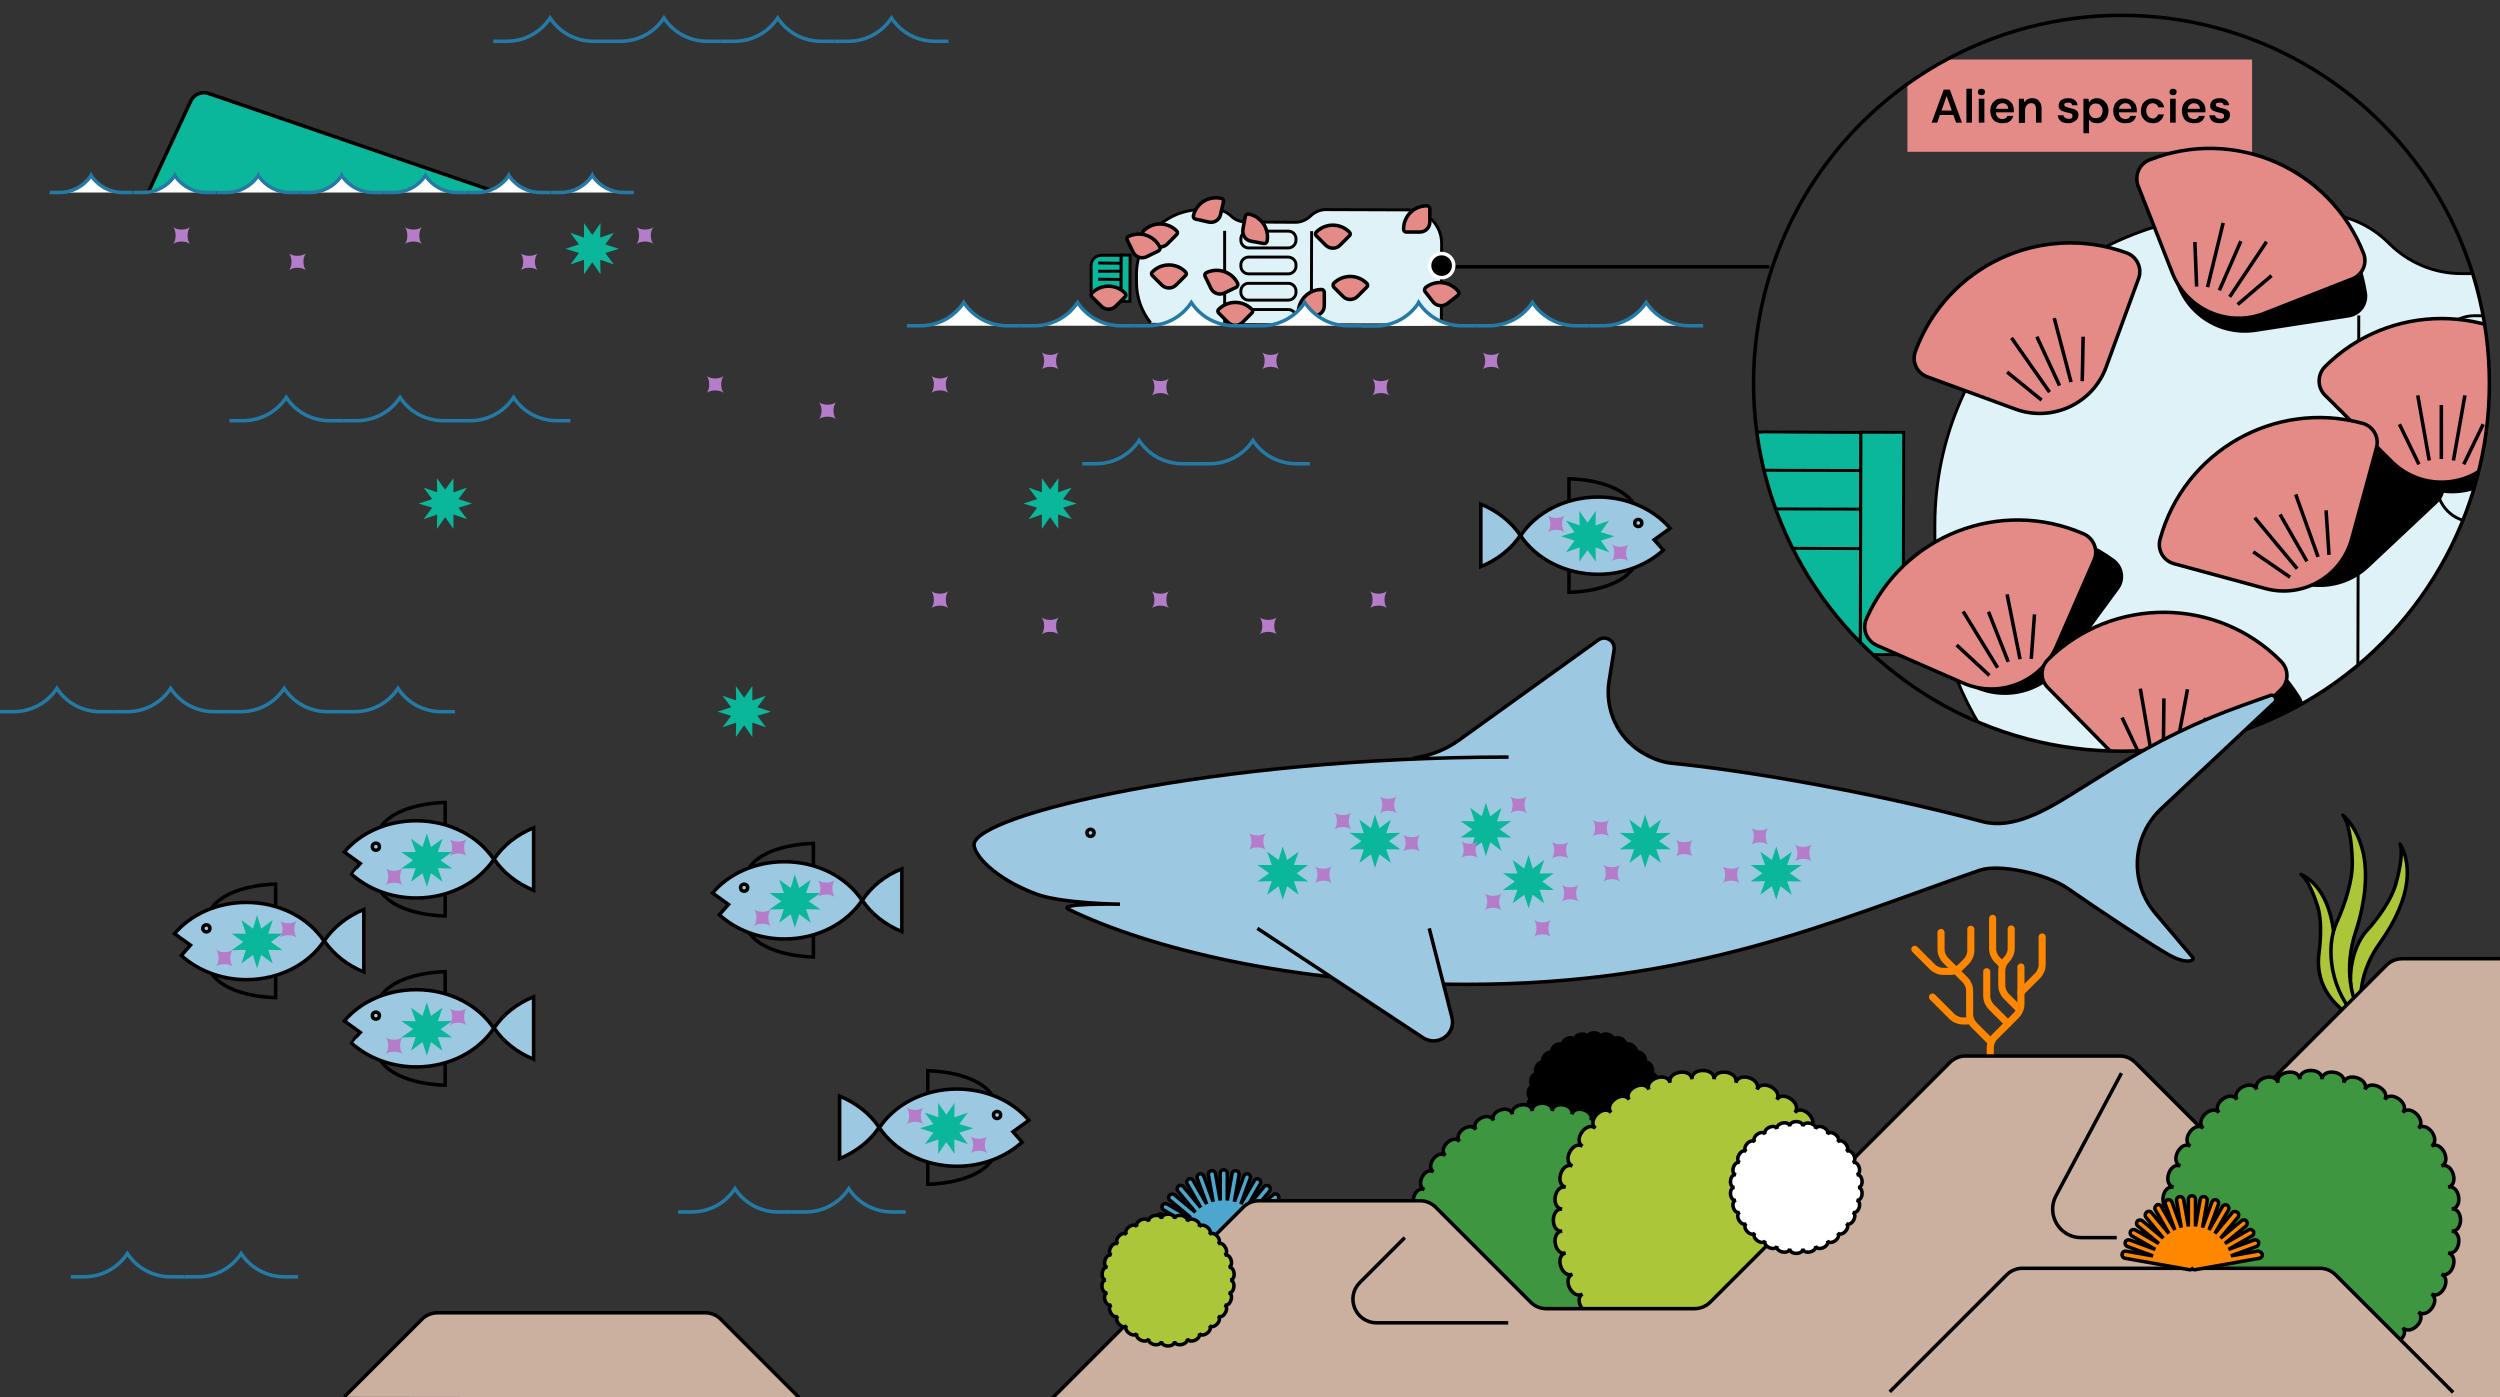
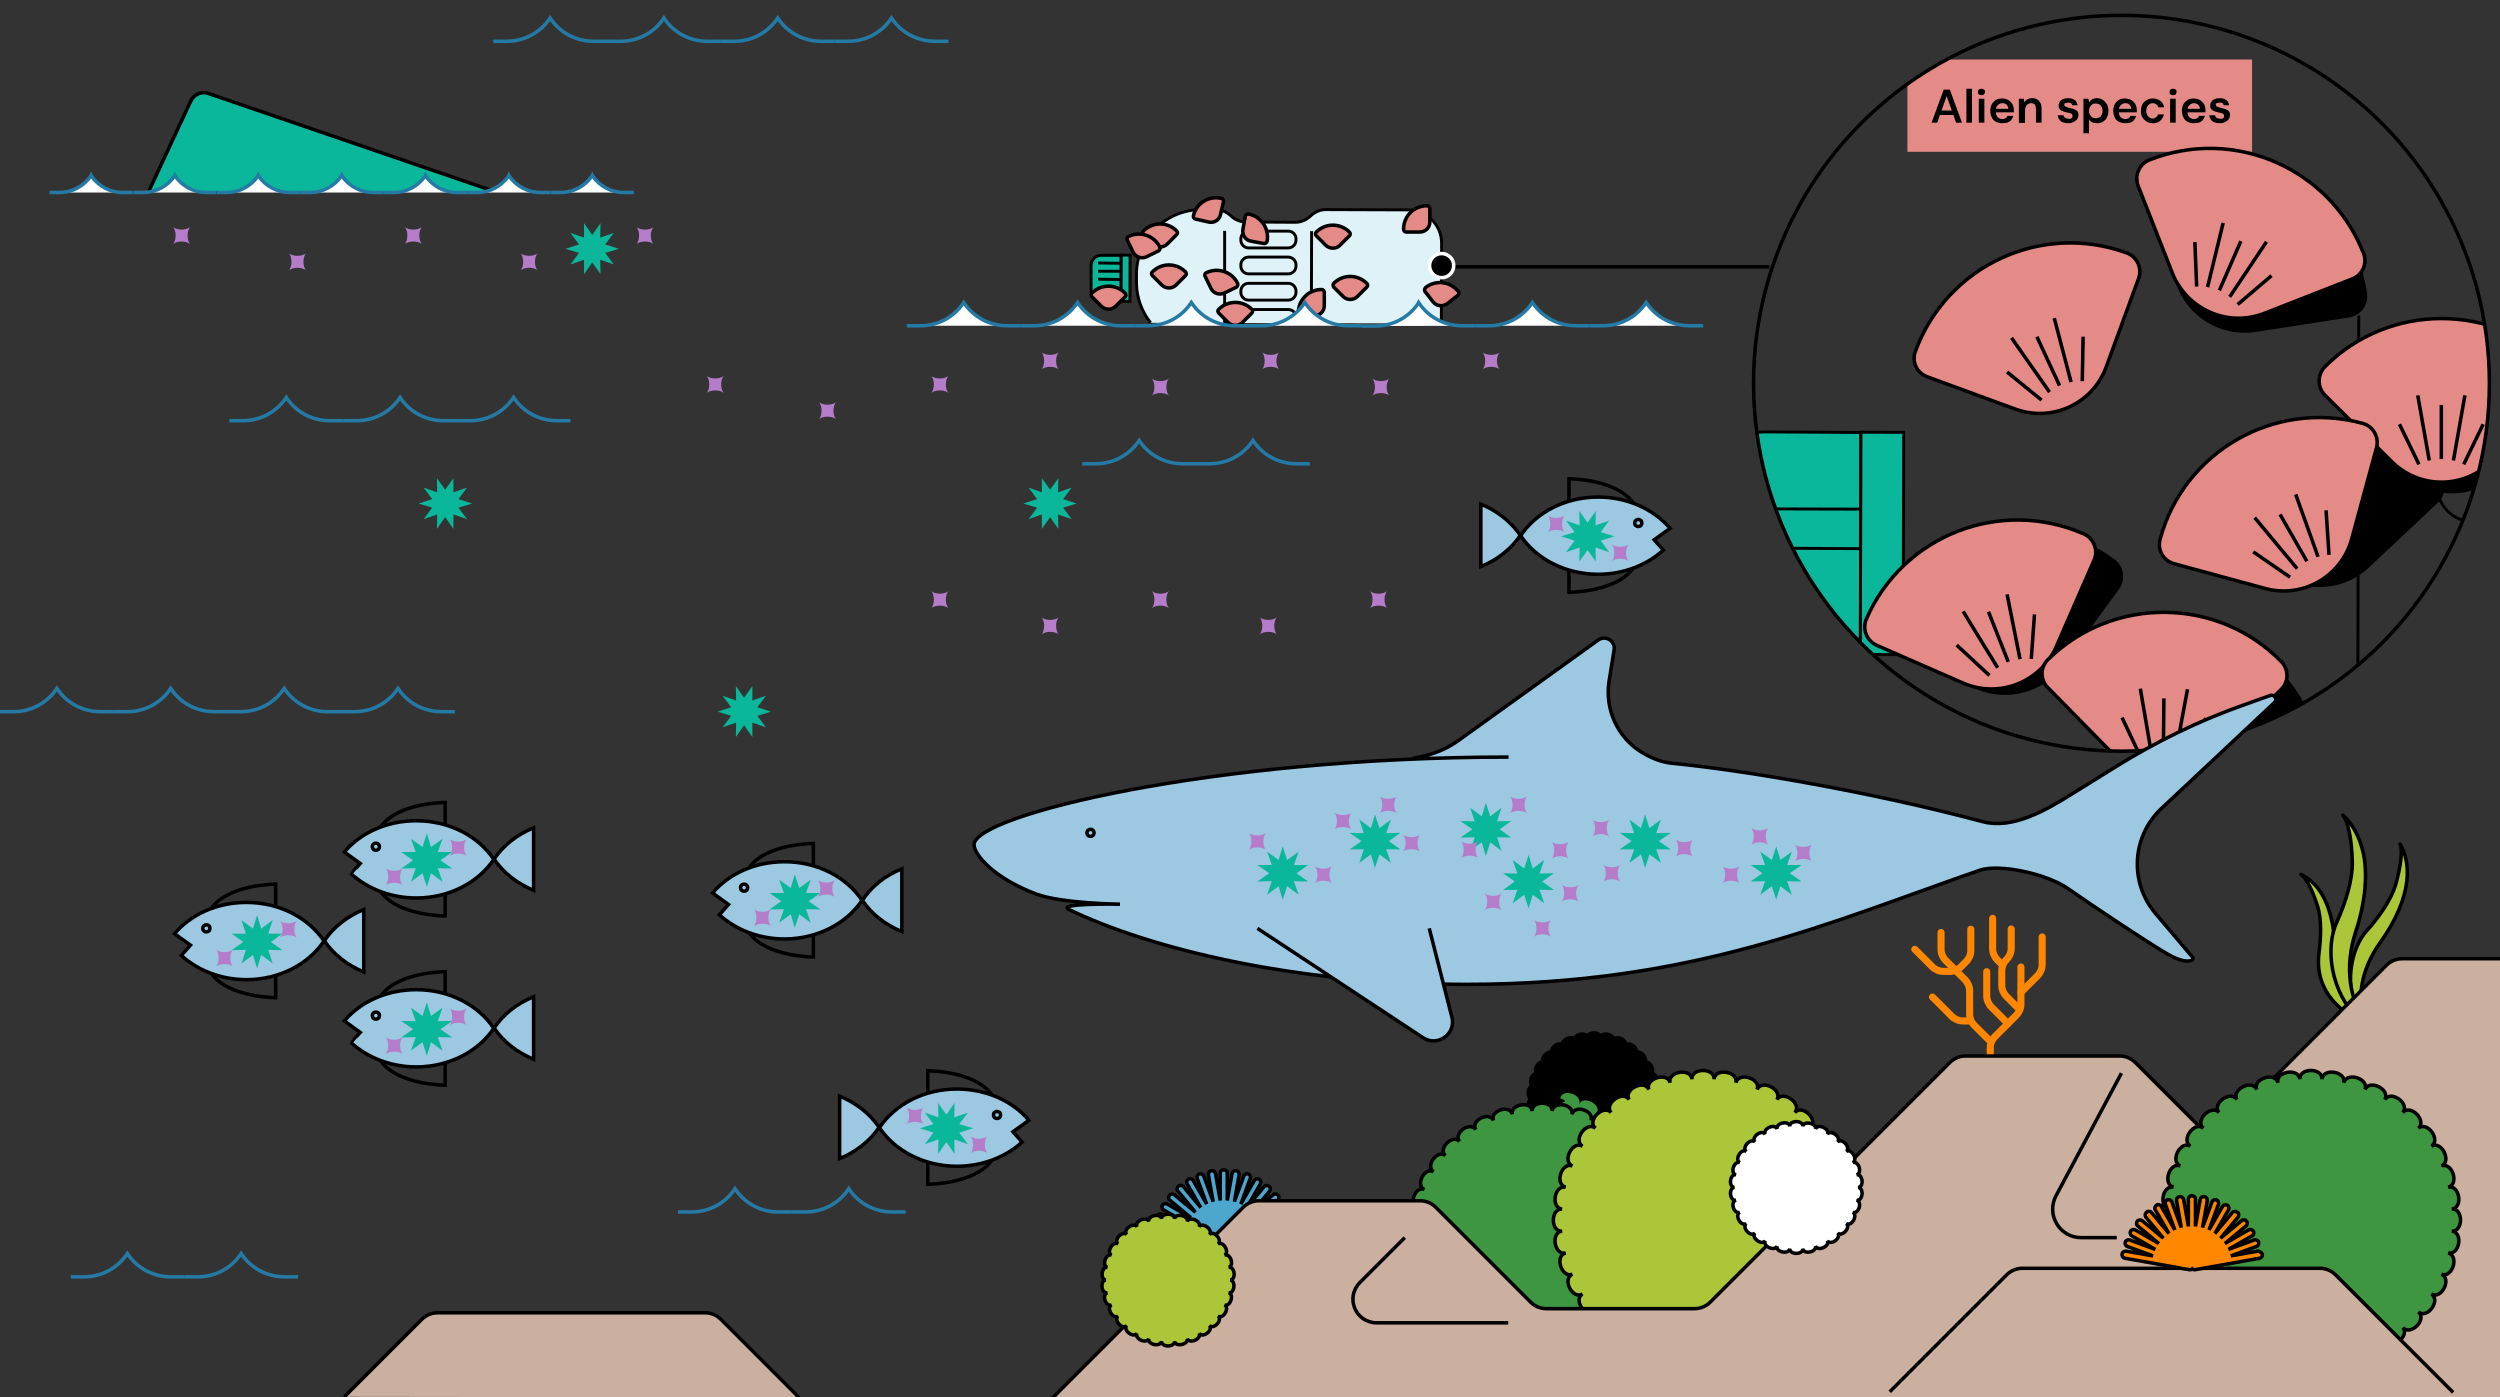
<svg xmlns="http://www.w3.org/2000/svg" xmlns:xlink="http://www.w3.org/1999/xlink" version="1.1" id="ILLUSTRATION" x="0px" y="0px" viewBox="0 0 848 474" style="enable-background:new 0 0 848 474;" xml:space="preserve">
  <rect x="0" y="0" width="848" height="474" fill="#333333" stroke="none" />
  <style type="text/css">
	.st0{fill:#4DA6CE;stroke:#000000;stroke-width:1.2;stroke-miterlimit:10;}
	.st1{fill:#ABC638;stroke:#000000;stroke-width:1.2;stroke-linejoin:round;}
	.st2{fill:none;stroke:#000000;stroke-width:1.2;stroke-miterlimit:10;}
	.st3{fill:#3E9640;}
	.st4{fill:none;stroke:#FF8700;stroke-width:2.4;stroke-linecap:round;stroke-miterlimit:10;}
	.st5{fill:#ABC638;}
	.st6{fill:#CBB09F;stroke:#000000;stroke-width:1.2;stroke-miterlimit:10;}
	.st7{clip-path:url(#SVGID_00000122696156903062415120000014576189248566522251_);}
	.st8{fill:#E58B87;}
	.st9{enable-background:new    ;}
	.st10{fill:#DFF2F8;stroke:#000000;stroke-miterlimit:10;}
	.st11{fill:#0BB79A;stroke:#000000;stroke-miterlimit:10;}
	.st12{fill:none;stroke:#000000;stroke-miterlimit:10;}
	.st13{stroke:#000000;stroke-width:1.2;stroke-miterlimit:10;}
	.st14{fill:#E58B87;stroke:#000000;stroke-width:1.2;stroke-miterlimit:10;}
	.st15{fill:#9CC8E2;stroke:#000000;stroke-width:1.2;stroke-miterlimit:10;}
	.st16{fill:#0BB79A;}
	.st17{fill:#B57CC9;}
	.st18{fill:#0BB79A;stroke:#000000;stroke-width:1.2;stroke-miterlimit:10;}
	.st19{fill:#FFFFFF;stroke:#257AA5;stroke-width:1.2;stroke-miterlimit:10;}
	.st20{fill:none;stroke:#257AA5;stroke-width:1.2;stroke-miterlimit:10;}
	.st21{fill:#FFFFFF;}
	.st22{fill:#FF8700;stroke:#000000;stroke-width:1.2;stroke-miterlimit:10;}
	.st23{stroke:#FFFFFF;stroke-width:1.2;stroke-miterlimit:10;}
</style>
  <path class="st0" d="M437.4,415.6l-9.1,1.6l8.7-3.2c0.6-0.2,0.9-0.9,0.7-1.5c-0.2-0.6-0.9-0.9-1.5-0.7l-8.7,3.2l8-4.6  c0.6-0.3,0.8-1.1,0.4-1.6s-1.1-0.8-1.6-0.4l-8,4.6l7.1-5.9c0.5-0.4,0.6-1.2,0.1-1.7s-1.2-0.6-1.7-0.1l-7.1,5.9l5.9-7.1  c0.4-0.5,0.4-1.3-0.1-1.7c-0.5-0.4-1.3-0.4-1.7,0.1l-5.9,7.1l4.6-8c0.3-0.6,0.1-1.3-0.4-1.6c-0.6-0.3-1.3-0.1-1.6,0.4l-4.6,8  l3.2-8.7c0.2-0.6-0.1-1.3-0.7-1.5c-0.6-0.2-1.3,0.1-1.5,0.7l-3.2,8.7l1.6-9.1c0.1-0.6-0.3-1.3-1-1.4c-0.7-0.1-1.3,0.3-1.4,1  l-1.6,9.1v-9.2c0-0.7-0.5-1.2-1.2-1.2s-1.2,0.5-1.2,1.2v9.2l-1.6-9.1c-0.1-0.6-0.7-1.1-1.4-1c-0.6,0.1-1.1,0.7-1,1.4l1.6,9.1  l-3.2-8.7c-0.2-0.6-0.9-0.9-1.5-0.7c-0.6,0.2-0.9,0.9-0.7,1.5l3.2,8.7l-4.6-8c-0.3-0.6-1.1-0.8-1.6-0.4s-0.8,1.1-0.4,1.6l4.6,8  l-5.9-7.1c-0.4-0.5-1.2-0.6-1.7-0.1c-0.5,0.4-0.6,1.2-0.1,1.7l5.9,7.1l-7.1-5.9c-0.5-0.4-1.3-0.4-1.7,0.1c-0.4,0.5-0.4,1.3,0.1,1.7  l7.1,5.9l-8-4.6c-0.6-0.3-1.3-0.1-1.6,0.4c-0.3,0.6-0.1,1.3,0.4,1.6l8,4.6l-8.7-3.2c-0.6-0.2-1.3,0.1-1.5,0.7  c-0.2,0.6,0.1,1.3,0.7,1.5l8.7,3.2l-9.1-1.6c-0.7-0.1-1.3,0.3-1.4,1c-0.1,0.6,0.3,1.3,1,1.4l21.9,3.9c0.1,0,0.1,0,0.2,0  c0.3,0,0.5-0.1,0.7-0.3c0.2,0.2,0.5,0.3,0.7,0.3c0.1,0,0.1,0,0.2,0l21.9-3.9c0.6-0.1,1.1-0.7,1-1.4  C438.7,415.9,438.1,415.5,437.4,415.6L437.4,415.6z" />
  <path class="st1" d="M780.5,296.6c1.7,1.2,3.8,5.1,5.6,10.7c1.4,4.4,1.2,10.6,0.5,16c-1.2,9.2,3.1,17.7,14.3,23.3l-0.1-1.2  c-5.2-3.5-9.2-11.5-8.9-21.3c0.3-8-1.2-14.8-3.6-19.5C786.2,300.5,783.2,297.8,780.5,296.6L780.5,296.6z" />
  <path class="st1" d="M814.1,286.3c0.9,2.2,0.3,7.4-1.5,13.8c-1.5,5-5.6,11-9.8,15.6c-5.2,5.7-8.2,18.8-2.2,29.7l1.5,0.5  c-2.7-6.7-1.4-16.9,5.2-26.1c5.4-7.5,8.4-14.8,9.1-20.9C817,293.7,815.9,289.2,814.1,286.3L814.1,286.3z" />
  <path class="st1" d="M794.7,276.5c1.8,2.2,3,8,3.2,15.7c0.2,6.1-2.3,14.1-5.3,20.7c-3.8,8.2-2.5,23.6,8.1,33.5h1.8  c-5.3-6.5-7.5-18.2-3.4-30.5c3.3-10.1,4-19.3,2.6-26.2C800.4,283.6,797.7,279.1,794.7,276.5L794.7,276.5z" />
  <path d="M542.9,352c0.2-2.2-4.6-2.2-4.4,0c-0.2-2.2-4.9-1.2-4.3,0.9c-0.7-2.1-5.1-0.1-4,1.8c-1.1-1.9-5,0.9-3.5,2.6  c-1.5-1.6-4.7,2-2.9,3.2c-1.8-1.3-4.2,2.9-2.2,3.8c-2-0.9-3.5,3.7-1.3,4.1c-2.2-0.5-2.7,4.3-0.5,4.3c-2.2,0-1.7,4.8,0.5,4.3  c-2.2,0.5-0.7,5,1.3,4.1c-2,0.9,0.4,5.1,2.2,3.8c-1.8,1.3,1.5,4.9,2.9,3.2c-1.5,1.6,2.4,4.5,3.5,2.6c-1.1,1.9,3.3,3.9,4,1.8  c-0.7,2.1,4,3.1,4.3,0.9c-0.2,2.2,4.6,2.2,4.4,0c0.2,2.2,4.9,1.2,4.3-0.9c0.7,2.1,5.1,0.1,4-1.8c1.1,1.9,5-0.9,3.5-2.6  c1.5,1.6,4.7-2,2.9-3.2c1.8,1.3,4.2-2.9,2.2-3.8c2,0.9,3.5-3.7,1.3-4.1c2.2,0.5,2.7-4.3,0.5-4.3c2.2,0,1.7-4.8-0.5-4.3  c2.2-0.5,0.7-5-1.3-4.1c2-0.9-0.4-5.1-2.2-3.8c1.8-1.3-1.5-4.9-2.9-3.2c1.5-1.6-2.4-4.5-3.5-2.6c1.1-1.9-3.3-3.9-4-1.8  C547.8,350.8,543.1,349.8,542.9,352z" />
  <path class="st2" d="M542.9,352c0.2-2.2-4.6-2.2-4.4,0c-0.2-2.2-4.9-1.2-4.3,0.9c-0.7-2.1-5.1-0.1-4,1.8c-1.1-1.9-5,0.9-3.5,2.6  c-1.5-1.6-4.7,2-2.9,3.2c-1.8-1.3-4.2,2.9-2.2,3.8c-2-0.9-3.5,3.7-1.3,4.1c-2.2-0.5-2.7,4.3-0.5,4.3c-2.2,0-1.7,4.8,0.5,4.3  c-2.2,0.5-0.7,5,1.3,4.1c-2,0.9,0.4,5.1,2.2,3.8c-1.8,1.3,1.5,4.9,2.9,3.2c-1.5,1.6,2.4,4.5,3.5,2.6c-1.1,1.9,3.3,3.9,4,1.8  c-0.7,2.1,4,3.1,4.3,0.9c-0.2,2.2,4.6,2.2,4.4,0c0.2,2.2,4.9,1.2,4.3-0.9c0.7,2.1,5.1,0.1,4-1.8c1.1,1.9,5-0.9,3.5-2.6  c1.5,1.6,4.7-2,2.9-3.2c1.8,1.3,4.2-2.9,2.2-3.8c2,0.9,3.5-3.7,1.3-4.1c2.2,0.5,2.7-4.3,0.5-4.3c2.2,0,1.7-4.8-0.5-4.3  c2.2-0.5,0.7-5-1.3-4.1c2-0.9-0.4-5.1-2.2-3.8c1.8-1.3-1.5-4.9-2.9-3.2c1.5-1.6-2.4-4.5-3.5-2.6c1.1-1.9-3.3-3.9-4-1.8  C547.8,350.8,543.1,349.8,542.9,352z" />
-   <path class="st3" d="M526.5,376.9c0.3-3.6-7-3.6-6.8,0c-0.3-3.6-7.5-2.4-6.7,1.1c-0.8-3.5-7.8-1.2-6.4,2.1c-1.4-3.3-7.9,0-6,3.1  c-1.9-3-7.8,1.2-5.5,4c-2.3-2.7-7.5,2.4-4.8,4.8c-2.7-2.3-7,3.6-4,5.5c-3-1.9-6.4,4.6-3.1,6c-3.3-1.4-5.6,5.6-2.1,6.4  c-3.5-0.8-4.6,6.4-1.1,6.7c-3.6-0.3-3.6,7,0,6.8c-3.6,0.3-2.4,7.5,1.1,6.7c-3.5,0.8-1.2,7.8,2.1,6.4c-3.3,1.4,0,7.9,3.1,6  c-3,1.9,1.2,7.8,4,5.5c-2.7,2.3,2.4,7.5,4.8,4.8c-2.3,2.7,3.6,7,5.5,4c-1.9,3,4.6,6.4,6,3.1c-1.4,3.3,5.6,5.6,6.4,2.1  c-0.8,3.5,6.4,4.6,6.7,1.1c-0.3,3.6,7,3.6,6.8,0c0.3,3.6,7.5,2.4,6.7-1.1c0.8,3.5,7.8,1.2,6.4-2.1c1.4,3.3,7.9,0,6-3.1  c1.9,3,7.8-1.2,5.5-4c2.3,2.7,7.5-2.4,4.8-4.8c2.7,2.3,7-3.6,4-5.5c3,1.9,6.4-4.6,3.1-6c3.3,1.4,5.6-5.6,2.1-6.4  c3.5,0.8,4.6-6.4,1.1-6.7c3.6,0.3,3.6-7,0-6.8c3.6-0.3,2.4-7.5-1.1-6.7c3.5-0.8,1.2-7.8-2.1-6.4c3.3-1.4,0-7.9-3.1-6  c3-1.9-1.2-7.8-4-5.5c2.7-2.3-2.4-7.5-4.8-4.8c2.3-2.7-3.6-7-5.5-4c1.9-3-4.6-6.4-6-3.1c1.4-3.3-5.6-5.6-6.4-2.1  C534,374.5,526.8,373.3,526.5,376.9z" />
+   <path class="st3" d="M526.5,376.9c0.3-3.6-7-3.6-6.8,0c-0.3-3.6-7.5-2.4-6.7,1.1c-0.8-3.5-7.8-1.2-6.4,2.1c-1.4-3.3-7.9,0-6,3.1  c-1.9-3-7.8,1.2-5.5,4c-2.3-2.7-7.5,2.4-4.8,4.8c-2.7-2.3-7,3.6-4,5.5c-3-1.9-6.4,4.6-3.1,6c-3.3-1.4-5.6,5.6-2.1,6.4  c-3.5-0.8-4.6,6.4-1.1,6.7c-3.6-0.3-3.6,7,0,6.8c-3.6,0.3-2.4,7.5,1.1,6.7c-3.5,0.8-1.2,7.8,2.1,6.4c-3.3,1.4,0,7.9,3.1,6  c-2.7,2.3,2.4,7.5,4.8,4.8c-2.3,2.7,3.6,7,5.5,4c-1.9,3,4.6,6.4,6,3.1c-1.4,3.3,5.6,5.6,6.4,2.1  c-0.8,3.5,6.4,4.6,6.7,1.1c-0.3,3.6,7,3.6,6.8,0c0.3,3.6,7.5,2.4,6.7-1.1c0.8,3.5,7.8,1.2,6.4-2.1c1.4,3.3,7.9,0,6-3.1  c1.9,3,7.8-1.2,5.5-4c2.3,2.7,7.5-2.4,4.8-4.8c2.7,2.3,7-3.6,4-5.5c3,1.9,6.4-4.6,3.1-6c3.3,1.4,5.6-5.6,2.1-6.4  c3.5,0.8,4.6-6.4,1.1-6.7c3.6,0.3,3.6-7,0-6.8c3.6-0.3,2.4-7.5-1.1-6.7c3.5-0.8,1.2-7.8-2.1-6.4c3.3-1.4,0-7.9-3.1-6  c3-1.9-1.2-7.8-4-5.5c2.7-2.3-2.4-7.5-4.8-4.8c2.3-2.7-3.6-7-5.5-4c1.9-3-4.6-6.4-6-3.1c1.4-3.3-5.6-5.6-6.4-2.1  C534,374.5,526.8,373.3,526.5,376.9z" />
  <path class="st2" d="M526.5,376.9c0.3-3.6-7-3.6-6.8,0c-0.3-3.6-7.5-2.4-6.7,1.1c-0.8-3.5-7.8-1.2-6.4,2.1c-1.4-3.3-7.9,0-6,3.1  c-1.9-3-7.8,1.2-5.5,4c-2.3-2.7-7.5,2.4-4.8,4.8c-2.7-2.3-7,3.6-4,5.5c-3-1.9-6.4,4.6-3.1,6c-3.3-1.4-5.6,5.6-2.1,6.4  c-3.5-0.8-4.6,6.4-1.1,6.7c-3.6-0.3-3.6,7,0,6.8c-3.6,0.3-2.4,7.5,1.1,6.7c-3.5,0.8-1.2,7.8,2.1,6.4c-3.3,1.4,0,7.9,3.1,6  c-3,1.9,1.2,7.8,4,5.5c-2.7,2.3,2.4,7.5,4.8,4.8c-2.3,2.7,3.6,7,5.5,4c-1.9,3,4.6,6.4,6,3.1c-1.4,3.3,5.6,5.6,6.4,2.1  c-0.8,3.5,6.4,4.6,6.7,1.1c-0.3,3.6,7,3.6,6.8,0c0.3,3.6,7.5,2.4,6.7-1.1c0.8,3.5,7.8,1.2,6.4-2.1c1.4,3.3,7.9,0,6-3.1  c1.9,3,7.8-1.2,5.5-4c2.3,2.7,7.5-2.4,4.8-4.8c2.7,2.3,7-3.6,4-5.5c3,1.9,6.4-4.6,3.1-6c3.3,1.4,5.6-5.6,2.1-6.4  c3.5,0.8,4.6-6.4,1.1-6.7c3.6,0.3,3.6-7,0-6.8c3.6-0.3,2.4-7.5-1.1-6.7c3.5-0.8,1.2-7.8-2.1-6.4c3.3-1.4,0-7.9-3.1-6  c3-1.9-1.2-7.8-4-5.5c2.7-2.3-2.4-7.5-4.8-4.8c2.3-2.7-3.6-7-5.5-4c1.9-3-4.6-6.4-6-3.1c1.4-3.3-5.6-5.6-6.4-2.1  C534,374.5,526.8,373.3,526.5,376.9z" />
  <path class="st4" d="M675.1,362.1v-6.7c0-1.4,0.6-2.8,1.6-3.8l7.2-7.2c1-1,1.6-2.4,1.6-3.8V328" />
  <path class="st4" d="M685,342.4l-4.4-4.4c-1-1-1.6-2.4-1.6-3.8v-4.9c0-1.4,0.6-2.8,1.6-3.8l0,0c1-1,1.6-2.4,1.6-3.8v-6.6" />
  <path class="st4" d="M685.5,336.6l5.6-5.6c1-1,1.6-2.4,1.6-3.8v-9.4" />
  <path class="st4" d="M675.1,353.2l-5.4-5.4c-1-1-1.6-2.4-1.6-3.8v-7.9c0-1.4-0.6-2.8-1.6-3.8l-6.5-6.5c-1-1-1.6-2.4-1.6-3.8v-5.7" />
  <path class="st4" d="M668.5,315.2v7.2c0,1.4-0.6,2.8-1.6,3.8l-1.7,1.7c-1,1-2.4,1.6-3.8,1.6h-2.2c-1.4,0-2.8-0.6-3.8-1.6l-5.9-5.9" />
  <path class="st4" d="M668.2,346.3h-2.4c-1.4,0-2.8-0.6-3.8-1.6l-6.5-6.5" />
  <path class="st4" d="M679,327.1l-1.5-1.5c-1-1-1.6-2.4-1.6-3.8v-10.3" />
  <path class="st4" d="M681.1,347.2l-5.6-5.6c-1-1-1.6-2.4-1.6-3.8v-8.2" />
  <path class="st5" d="M581.4,366.1c0.3-4-7.8-4-7.5,0c-0.3-4-8.4-2.7-7.4,1.2c-0.9-3.9-8.7-1.4-7.2,2.3c-1.5-3.7-8.8,0-6.7,3.4  c-2.1-3.4-8.7,1.4-6.1,4.4c-2.6-3-8.4,2.7-5.3,5.3c-3-2.6-7.8,4-4.4,6.1c-3.4-2.1-7.1,5.2-3.4,6.7c-3.7-1.5-6.2,6.2-2.3,7.2  c-3.9-0.9-5.2,7.1-1.2,7.4c-4-0.3-4,7.9,0,7.5c-4,0.3-2.7,8.4,1.2,7.4c-3.9,0.9-1.4,8.7,2.3,7.2c-3.7,1.5,0,8.8,3.4,6.7  c-3.4,2.1,1.4,8.7,4.4,6.1c-3,2.6,2.7,8.4,5.3,5.3c-2.6,3,4,7.8,6.1,4.4c-2.1,3.4,5.2,7.1,6.7,3.4c-1.5,3.7,6.2,6.2,7.2,2.3  c-0.9,3.9,7.1,5.2,7.4,1.2c-0.3,4,7.8,4,7.5,0c0.3,4,8.4,2.7,7.4-1.2c0.9,3.9,8.7,1.4,7.2-2.3c1.5,3.7,8.8,0,6.7-3.4  c2.1,3.4,8.7-1.4,6.1-4.4c2.6,3,8.4-2.7,5.3-5.3c3,2.6,7.8-4,4.4-6.1c3.4,2.1,7.1-5.2,3.4-6.7c3.7,1.5,6.2-6.2,2.3-7.2  c3.9,0.9,5.2-7.1,1.2-7.4c4,0.3,4-7.9,0-7.5c4-0.3,2.7-8.4-1.2-7.4c3.9-0.9,1.4-8.7-2.3-7.2c3.7-1.5,0-8.8-3.4-6.7  c3.4-2.1-1.4-8.7-4.4-6.1c3-2.6-2.7-8.4-5.3-5.3c2.6-3-4-7.8-6.1-4.4c2.1-3.4-5.2-7.1-6.7-3.4c1.5-3.7-6.2-6.2-7.2-2.3  C589.8,363.4,581.7,362.1,581.4,366.1z" />
  <path class="st2" d="M581.4,366.1c0.3-4-7.8-4-7.5,0c-0.3-4-8.4-2.7-7.4,1.2c-0.9-3.9-8.7-1.4-7.2,2.3c-1.5-3.7-8.8,0-6.7,3.4  c-2.1-3.4-8.7,1.4-6.1,4.4c-2.6-3-8.4,2.7-5.3,5.3c-3-2.6-7.8,4-4.4,6.1c-3.4-2.1-7.1,5.2-3.4,6.7c-3.7-1.5-6.2,6.2-2.3,7.2  c-3.9-0.9-5.2,7.1-1.2,7.4c-4-0.3-4,7.9,0,7.5c-4,0.3-2.7,8.4,1.2,7.4c-3.9,0.9-1.4,8.7,2.3,7.2c-3.7,1.5,0,8.8,3.4,6.7  c-3.4,2.1,1.4,8.7,4.4,6.1c-3,2.6,2.7,8.4,5.3,5.3c-2.6,3,4,7.8,6.1,4.4c-2.1,3.4,5.2,7.1,6.7,3.4c-1.5,3.7,6.2,6.2,7.2,2.3  c-0.9,3.9,7.1,5.2,7.4,1.2c-0.3,4,7.8,4,7.5,0c0.3,4,8.4,2.7,7.4-1.2c0.9,3.9,8.7,1.4,7.2-2.3c1.5,3.7,8.8,0,6.7-3.4  c2.1,3.4,8.7-1.4,6.1-4.4c2.6,3,8.4-2.7,5.3-5.3c3,2.6,7.8-4,4.4-6.1c3.4,2.1,7.1-5.2,3.4-6.7c3.7,1.5,6.2-6.2,2.3-7.2  c3.9,0.9,5.2-7.1,1.2-7.4c4,0.3,4-7.9,0-7.5c4-0.3,2.7-8.4-1.2-7.4c3.9-0.9,1.4-8.7-2.3-7.2c3.7-1.5,0-8.8-3.4-6.7  c3.4-2.1-1.4-8.7-4.4-6.1c3-2.6-2.7-8.4-5.3-5.3c2.6-3-4-7.8-6.1-4.4c2.1-3.4-5.2-7.1-6.7-3.4c1.5-3.7-6.2-6.2-7.2-2.3  C589.8,363.4,581.7,362.1,581.4,366.1z" />
  <path class="st6" d="M850.5,325.2h-35.7c-2,0-3.9,0.8-5.3,2.2l-53.8,53.8c-2.9,2.9-7.7,2.9-10.6,0l-20.8-20.8  c-1.4-1.4-3.3-2.2-5.3-2.2h-52.3c-2,0-3.9,0.8-5.3,2.2l-81.3,81.3c-1.4,1.4-3.3,2.2-5.3,2.2h-50.3c-2,0-3.9-0.8-5.3-2.2l-32.2-32.2  c-1.4-1.4-3.3-2.2-5.3-2.2h-54.7c-2,0-3.9,0.8-5.3,2.2L356.2,475H852L850.5,325.2L850.5,325.2z" />
  <g>
    <defs>
      <circle id="SVGID_1_" cx="719.6" cy="130" r="124.8" />
    </defs>
    <clipPath id="SVGID_00000067224285460693263140000003197445432131834506_">
      <use xlink:href="#SVGID_1_" style="overflow:visible;" />
    </clipPath>
    <g style="clip-path:url(#SVGID_00000067224285460693263140000003197445432131834506_);">
      <rect x="647" y="20.2" class="st8" width="116.9" height="31.3" />
      <g class="st9">
        <path d="M655.2,41.6l4.1-11.2h2.1l4.1,11.2h-2l-3.2-9l-3.2,9H655.2z M657,39l0.5-1.5h5.5l0.5,1.5H657z" />
        <path d="M667,41.6V30.1h1.9v11.5H667z" />
        <path d="M672.1,32.3c-0.4,0-0.6-0.1-0.9-0.3s-0.3-0.5-0.3-0.8c0-0.3,0.1-0.6,0.3-0.8s0.5-0.3,0.9-0.3c0.4,0,0.6,0.1,0.9,0.3     s0.3,0.5,0.3,0.8c0,0.3-0.1,0.6-0.3,0.8S672.5,32.3,672.1,32.3z M671.2,41.6v-8.1h1.9v8.1H671.2z" />
        <path d="M679.1,41.8c-0.8,0-1.5-0.2-2.1-0.5s-1.1-0.8-1.4-1.5c-0.3-0.6-0.5-1.4-0.5-2.2c0-0.9,0.2-1.6,0.5-2.2     c0.3-0.6,0.8-1.1,1.4-1.5c0.6-0.4,1.3-0.5,2.1-0.5c0.8,0,1.5,0.2,2.1,0.5c0.6,0.4,1,0.8,1.4,1.4c0.3,0.6,0.5,1.3,0.5,2     c0,0.1,0,0.2,0,0.4s0,0.3,0,0.4h-6.6v-1.2h4.7c0-0.6-0.2-1-0.6-1.4s-0.8-0.5-1.4-0.5c-0.4,0-0.8,0.1-1.1,0.3     c-0.3,0.2-0.6,0.5-0.8,0.8c-0.2,0.4-0.3,0.8-0.3,1.4v0.5c0,0.5,0.1,0.9,0.3,1.3c0.2,0.4,0.4,0.6,0.8,0.8s0.7,0.3,1.1,0.3     c0.4,0,0.8-0.1,1.1-0.3c0.3-0.2,0.5-0.4,0.6-0.8h2c-0.1,0.5-0.4,1-0.7,1.4c-0.3,0.4-0.8,0.7-1.3,0.9     C680.3,41.7,679.7,41.8,679.1,41.8z" />
        <path d="M684.8,41.6v-8.1h1.7l0.1,1.3c0.2-0.5,0.6-0.8,1.1-1.1c0.5-0.3,1-0.4,1.6-0.4c0.7,0,1.2,0.1,1.7,0.4     c0.5,0.3,0.8,0.7,1.1,1.2c0.3,0.5,0.4,1.2,0.4,2v4.7h-1.9v-4.5c0-0.7-0.1-1.2-0.4-1.6c-0.3-0.4-0.7-0.5-1.3-0.5     c-0.4,0-0.7,0.1-1,0.3c-0.3,0.2-0.5,0.4-0.7,0.8c-0.2,0.3-0.3,0.8-0.3,1.3v4.3H684.8z" />
        <path d="M701.6,41.8c-0.7,0-1.3-0.1-1.9-0.3c-0.5-0.2-0.9-0.5-1.2-1c-0.3-0.4-0.5-0.9-0.5-1.4h1.9c0.1,0.2,0.1,0.4,0.3,0.6     s0.3,0.3,0.6,0.4c0.2,0.1,0.5,0.2,0.9,0.2c0.3,0,0.6,0,0.8-0.1c0.2-0.1,0.4-0.2,0.4-0.4s0.1-0.3,0.1-0.5c0-0.3-0.1-0.5-0.2-0.6     s-0.3-0.2-0.6-0.3c-0.3-0.1-0.6-0.2-0.9-0.2c-0.4-0.1-0.8-0.2-1.1-0.3c-0.4-0.1-0.7-0.3-1-0.4c-0.3-0.2-0.5-0.4-0.7-0.7     c-0.2-0.3-0.2-0.6-0.2-1c0-0.5,0.1-0.9,0.4-1.3c0.2-0.4,0.6-0.7,1.1-0.9s1-0.3,1.7-0.3c0.9,0,1.7,0.2,2.2,0.6     c0.6,0.4,0.9,1,1,1.8h-1.8c-0.1-0.3-0.2-0.5-0.4-0.7c-0.2-0.2-0.6-0.2-1-0.2c-0.4,0-0.7,0.1-1,0.2s-0.3,0.4-0.3,0.6     c0,0.2,0.1,0.3,0.2,0.4c0.1,0.1,0.3,0.2,0.6,0.3c0.3,0.1,0.6,0.2,0.9,0.3c0.6,0.1,1.1,0.3,1.6,0.4c0.5,0.2,0.8,0.4,1.1,0.7     c0.3,0.3,0.4,0.7,0.4,1.3c0,0.5-0.1,1-0.4,1.4c-0.3,0.4-0.7,0.7-1.1,0.9C702.8,41.7,702.2,41.8,701.6,41.8z" />
        <path d="M706.7,45.1V33.5h1.7l0.2,1.2c0.2-0.2,0.4-0.5,0.6-0.7s0.5-0.4,0.9-0.5c0.3-0.1,0.7-0.2,1.2-0.2c0.8,0,1.4,0.2,2,0.6     c0.6,0.4,1,0.9,1.4,1.5c0.3,0.6,0.5,1.4,0.5,2.2s-0.2,1.5-0.5,2.2s-0.8,1.1-1.4,1.5c-0.6,0.4-1.2,0.5-2,0.5     c-0.6,0-1.1-0.1-1.6-0.3c-0.5-0.2-0.8-0.6-1.1-1v4.7H706.7z M710.9,40.1c0.4,0,0.8-0.1,1.2-0.3c0.4-0.2,0.6-0.5,0.8-0.9     c0.2-0.4,0.3-0.8,0.3-1.3c0-0.5-0.1-1-0.3-1.3c-0.2-0.4-0.5-0.7-0.8-0.9c-0.4-0.2-0.8-0.3-1.2-0.3c-0.5,0-0.9,0.1-1.2,0.3     c-0.3,0.2-0.6,0.5-0.8,0.9c-0.2,0.4-0.3,0.8-0.3,1.3c0,0.5,0.1,1,0.3,1.3c0.2,0.4,0.5,0.7,0.8,0.9S710.5,40.1,710.9,40.1z" />
        <path d="M720.8,41.8c-0.8,0-1.5-0.2-2.1-0.5s-1.1-0.8-1.4-1.5c-0.3-0.6-0.5-1.4-0.5-2.2c0-0.9,0.2-1.6,0.5-2.2     c0.3-0.6,0.8-1.1,1.4-1.5c0.6-0.4,1.3-0.5,2.1-0.5c0.8,0,1.5,0.2,2.1,0.5c0.6,0.4,1,0.8,1.4,1.4c0.3,0.6,0.5,1.3,0.5,2     c0,0.1,0,0.2,0,0.4s0,0.3,0,0.4h-6.6v-1.2h4.7c0-0.6-0.2-1-0.6-1.4s-0.8-0.5-1.4-0.5c-0.4,0-0.8,0.1-1.1,0.3     c-0.3,0.2-0.6,0.5-0.8,0.8c-0.2,0.4-0.3,0.8-0.3,1.4v0.5c0,0.5,0.1,0.9,0.3,1.3c0.2,0.4,0.4,0.6,0.8,0.8s0.7,0.3,1.1,0.3     c0.4,0,0.8-0.1,1.1-0.3c0.3-0.2,0.5-0.4,0.6-0.8h2c-0.1,0.5-0.4,1-0.7,1.4c-0.3,0.4-0.8,0.7-1.3,0.9     C722,41.7,721.5,41.8,720.8,41.8z" />
        <path d="M730.3,41.8c-0.8,0-1.5-0.2-2.1-0.5s-1.1-0.9-1.5-1.5s-0.5-1.4-0.5-2.2c0-0.8,0.2-1.6,0.5-2.2s0.8-1.1,1.5-1.5     s1.3-0.5,2.1-0.5c1,0,1.8,0.3,2.5,0.8s1.1,1.3,1.3,2.2h-2c-0.1-0.4-0.3-0.7-0.7-1c-0.3-0.2-0.7-0.4-1.2-0.4     c-0.4,0-0.8,0.1-1.1,0.3c-0.3,0.2-0.6,0.5-0.8,0.9c-0.2,0.4-0.3,0.8-0.3,1.4c0,0.4,0.1,0.8,0.2,1.1c0.1,0.3,0.3,0.6,0.5,0.8     c0.2,0.2,0.4,0.4,0.7,0.5c0.3,0.1,0.5,0.2,0.8,0.2c0.3,0,0.6,0,0.8-0.2s0.5-0.3,0.6-0.5c0.2-0.2,0.3-0.4,0.4-0.7h2     c-0.2,0.9-0.6,1.6-1.3,2.2C732.2,41.5,731.4,41.8,730.3,41.8z" />
        <path d="M737.1,32.3c-0.4,0-0.6-0.1-0.9-0.3s-0.3-0.5-0.3-0.8c0-0.3,0.1-0.6,0.3-0.8s0.5-0.3,0.9-0.3c0.4,0,0.6,0.1,0.9,0.3     s0.3,0.5,0.3,0.8c0,0.3-0.1,0.6-0.3,0.8S737.4,32.3,737.1,32.3z M736.1,41.6v-8.1h1.9v8.1H736.1z" />
        <path d="M744.1,41.8c-0.8,0-1.5-0.2-2.1-0.5c-0.6-0.3-1.1-0.8-1.4-1.5c-0.3-0.6-0.5-1.4-0.5-2.2c0-0.9,0.2-1.6,0.5-2.2     s0.8-1.1,1.4-1.5s1.3-0.5,2.1-0.5c0.8,0,1.5,0.2,2.1,0.5c0.6,0.4,1,0.8,1.4,1.4c0.3,0.6,0.5,1.3,0.5,2c0,0.1,0,0.2,0,0.4     s0,0.3,0,0.4h-6.6v-1.2h4.7c0-0.6-0.2-1-0.6-1.4c-0.4-0.3-0.8-0.5-1.4-0.5c-0.4,0-0.8,0.1-1.1,0.3c-0.3,0.2-0.6,0.5-0.8,0.8     c-0.2,0.4-0.3,0.8-0.3,1.4v0.5c0,0.5,0.1,0.9,0.3,1.3c0.2,0.4,0.4,0.6,0.8,0.8s0.7,0.3,1.1,0.3c0.4,0,0.8-0.1,1.1-0.3     c0.3-0.2,0.5-0.4,0.6-0.8h2c-0.1,0.5-0.4,1-0.7,1.4c-0.3,0.4-0.8,0.7-1.3,0.9C745.3,41.7,744.7,41.8,744.1,41.8z" />
        <path d="M753,41.8c-0.7,0-1.3-0.1-1.9-0.3c-0.5-0.2-0.9-0.5-1.2-1c-0.3-0.4-0.5-0.9-0.5-1.4h1.9c0.1,0.2,0.1,0.4,0.3,0.6     c0.1,0.2,0.3,0.3,0.6,0.4s0.5,0.2,0.9,0.2c0.3,0,0.6,0,0.8-0.1c0.2-0.1,0.4-0.2,0.4-0.4c0.1-0.1,0.1-0.3,0.1-0.5     c0-0.3-0.1-0.5-0.2-0.6s-0.3-0.2-0.6-0.3c-0.3-0.1-0.6-0.2-0.9-0.2c-0.4-0.1-0.8-0.2-1.1-0.3c-0.4-0.1-0.7-0.3-1-0.4     c-0.3-0.2-0.5-0.4-0.7-0.7s-0.2-0.6-0.2-1c0-0.5,0.1-0.9,0.4-1.3c0.3-0.4,0.6-0.7,1.1-0.9s1-0.3,1.7-0.3c0.9,0,1.7,0.2,2.2,0.6     c0.6,0.4,0.9,1,1,1.8h-1.8c-0.1-0.3-0.2-0.5-0.4-0.7c-0.2-0.2-0.6-0.2-1-0.2c-0.4,0-0.7,0.1-1,0.2s-0.3,0.4-0.3,0.6     c0,0.2,0.1,0.3,0.2,0.4c0.1,0.1,0.3,0.2,0.6,0.3c0.3,0.1,0.6,0.2,0.9,0.3c0.6,0.1,1.1,0.3,1.6,0.4c0.5,0.2,0.8,0.4,1.1,0.7     c0.3,0.3,0.4,0.7,0.4,1.3c0,0.5-0.1,1-0.4,1.4c-0.3,0.4-0.7,0.7-1.1,0.9C754.2,41.7,753.7,41.8,753,41.8z" />
      </g>
-       <path class="st10" d="M679.2,257c-14.4-18.1-23-41.1-22.9-66l0-13.2c0.2-58.4,47.6-105.6,106-105.5l23.7,0.1    c9.2,0,18,3.7,24.4,10.2l0,0c6.5,6.5,15.3,10.2,24.4,10.2l80.8,0.2c9.2,0,18-3.6,24.5-10.1l0.5-0.5c6.5-6.5,15.3-10.1,24.5-10.1    l134.8,0.4c30,0.1,54.3,24.5,54.2,54.5l-0.3,131" />
      <path class="st11" d="M631.2,146.7L631,222l-32.5-0.1c-9.2,0-16.6-7.5-16.6-16.7l0.1-42.1c0-9.2,7.5-16.6,16.7-16.6L631.2,146.7    L631.2,146.7z" />
      <rect x="600.7" y="177.1" transform="matrix(2.792587e-03 -1 1 2.792587e-03 452.248 822.218)" class="st11" width="75.4" height="14.5" />
-       <line class="st12" x1="593.3" y1="159.5" x2="631.2" y2="159.6" />
      <line class="st12" x1="593.3" y1="172.6" x2="631.2" y2="172.7" />
      <line class="st12" x1="593.2" y1="185.9" x2="631.2" y2="186.1" />
      <line class="st12" x1="800.1" y1="107" x2="799.7" y2="260.4" />
-       <path class="st12" d="M916.6,119.8l0,2.5c0,6.9-5.6,12.4-12.5,12.4l-64.9-0.2c-6.9,0-12.4-5.6-12.4-12.5l0-2.5    c0-6.9,5.6-12.4,12.5-12.4l64.9,0.2C911,107.3,916.6,112.9,916.6,119.8z" />
      <path class="st12" d="M916.5,162.3l0,2.5c0,6.9-5.6,12.4-12.5,12.4L839,177c-6.9,0-12.4-5.6-12.4-12.5l0-2.5    c0-6.9,5.6-12.4,12.5-12.4l64.9,0.2C910.9,149.9,916.5,155.5,916.5,162.3z" />
      <path class="st12" d="M916.3,204.9l0,2.5c0,6.9-5.6,12.4-12.5,12.4l-64.9-0.2c-6.9,0-12.4-5.6-12.4-12.5l0-2.5    c0-6.9,5.6-12.4,12.5-12.4l64.9,0.2C910.8,192.5,916.3,198.1,916.3,204.9z" />
      <path class="st12" d="M916.3,250v-2.5c0-6.9-5.5-12.4-12.4-12.5l-64.9-0.2c-6.9,0-12.4,5.5-12.5,12.4v2.5" />
      <path class="st13" d="M738.4,52.7L738.4,52.7c30.5-4.8,59.1,16.1,63.9,46.7l0,0c0.6,3.7-1.9,7.1-5.6,7.7l-31.6,4.9    c-13.1,2-25.3-6.9-27.4-20l-4.9-31.6C732.2,56.7,734.7,53.3,738.4,52.7L738.4,52.7z" />
      <path class="st14" d="M729.2,54.2L729.2,54.2c28.8-11.3,61.2,3,72.5,31.7l0,0c1.4,3.5-0.4,7.4-3.8,8.7L768,106.3    c-12.3,4.8-26.2-1.3-31.1-13.6l-11.7-29.8C724,59.4,725.7,55.5,729.2,54.2L729.2,54.2z" />
      <line class="st2" x1="760.1" y1="81.8" x2="752.8" y2="98.5" />
      <line class="st2" x1="768.8" y1="82" x2="756.3" y2="100.7" />
      <line class="st2" x1="754.1" y1="75.6" x2="748.8" y2="97.4" />
      <line class="st2" x1="770.5" y1="93.5" x2="759" y2="103.3" />
      <line class="st2" x1="744.5" y1="82.1" x2="745.1" y2="97.2" />
      <path class="st14" d="M649.7,119.2L649.7,119.2c10.6-29,42.7-44,71.7-33.4l0,0c3.5,1.3,5.3,5.2,4,8.7l-11,30    c-4.5,12.4-18.3,18.8-30.7,14.3l-30-11C650.2,126.5,648.4,122.7,649.7,119.2L649.7,119.2z" />
      <line class="st2" x1="690.9" y1="114.2" x2="698.6" y2="130.8" />
      <line class="st2" x1="696.8" y1="107.9" x2="702.5" y2="129.6" />
      <line class="st2" x1="682.3" y1="114.6" x2="695.2" y2="133" />
      <line class="st2" x1="706.6" y1="114.2" x2="706.3" y2="129.3" />
      <line class="st2" x1="680.8" y1="126.2" x2="692.5" y2="135.7" />
      <path class="st13" d="M747.7,158.2L747.7,158.2c22.5-21.2,57.9-20.1,79.1,2.4l0,0c2.5,2.7,2.4,7-0.3,9.5L803.2,192    c-9.6,9.1-24.8,8.6-33.9-1l-21.9-23.3C744.8,165,745,160.7,747.7,158.2L747.7,158.2z" />
      <path class="st13" d="M638.6,202.3L638.6,202.3c18.2-24.9,53.2-30.4,78.2-12.2l0,0c3,2.2,3.7,6.4,1.5,9.4l-18.9,25.8    c-7.8,10.7-22.8,13-33.5,5.2l-25.8-18.9C637.1,209.5,636.4,205.3,638.6,202.3L638.6,202.3z" />
      <path class="st14" d="M633.1,209.9L633.1,209.9c12.4-28.3,45.4-41.2,73.7-28.8l0,0c3.4,1.5,5,5.5,3.5,8.9l-12.8,29.3    c-5.3,12.1-19.4,17.7-31.6,12.4l-29.3-12.8C633.1,217.3,631.6,213.3,633.1,209.9L633.1,209.9z" />
      <line class="st2" x1="674.5" y1="207.5" x2="681.2" y2="224.5" />
      <line class="st2" x1="680.8" y1="201.6" x2="685.2" y2="223.6" />
      <line class="st2" x1="665.9" y1="207.4" x2="677.6" y2="226.5" />
      <line class="st2" x1="690.1" y1="208.4" x2="689" y2="223.5" />
      <line class="st2" x1="663.7" y1="218.8" x2="674.8" y2="229.1" />
      <path class="st13" d="M796.5,119.4L796.5,119.4c26-16.6,60.7-8.9,77.2,17.1l0,0c2,3.1,1.1,7.3-2.1,9.3l-27,17.2    c-11.2,7.1-26,3.8-33.1-7.3l-17.2-27C792.5,125.6,793.4,121.4,796.5,119.4L796.5,119.4z" />
      <path class="st14" d="M788.6,124.4L788.6,124.4c21.8-21.8,57.3-21.8,79.1,0l0,0c2.6,2.6,2.6,6.9,0,9.5l-22.6,22.6    c-9.4,9.4-24.5,9.4-33.9,0L788.6,134C786,131.4,786,127.1,788.6,124.4L788.6,124.4z" />
      <line class="st2" x1="828.1" y1="137.4" x2="828.1" y2="155.7" />
      <line class="st2" x1="836.1" y1="134.1" x2="832.2" y2="156.2" />
      <line class="st2" x1="820.1" y1="134.1" x2="824" y2="156.2" />
      <line class="st2" x1="842.3" y1="143.9" x2="835.7" y2="157.5" />
      <line class="st2" x1="813.9" y1="143.9" x2="820.5" y2="157.5" />
      <path class="st13" d="M702.6,218.7L702.6,218.7c26.2-16.4,60.7-8.4,77.1,17.8l0,0c2,3.2,1,7.3-2.2,9.3l-27.1,16.9    c-11.2,7-26,3.6-33-7.6L700.5,228C698.5,224.9,699.5,220.7,702.6,218.7L702.6,218.7z" />
      <path class="st14" d="M694.7,223.7L694.7,223.7c22-21.6,57.5-21.3,79.1,0.7l0,0c2.6,2.7,2.6,6.9-0.1,9.5l-22.8,22.4    c-9.4,9.3-24.6,9.1-33.9-0.3l-22.4-22.8C692,230.6,692,226.3,694.7,223.7L694.7,223.7z" />
      <line class="st2" x1="734" y1="236.9" x2="733.8" y2="255.2" />
      <line class="st2" x1="742" y1="233.8" x2="737.9" y2="255.8" />
      <line class="st2" x1="726" y1="233.6" x2="729.8" y2="255.8" />
      <line class="st2" x1="748.2" y1="243.6" x2="741.5" y2="257.2" />
      <line class="st2" x1="719.8" y1="243.4" x2="726.2" y2="257" />
      <path class="st14" d="M732.7,182.9L732.7,182.9c8.1-29.8,38.9-47.4,68.7-39.3l0,0c3.6,1,5.7,4.7,4.7,8.3l-8.4,30.9    c-3.5,12.8-16.7,20.3-29.4,16.8l-30.9-8.4C733.8,190.2,731.7,186.5,732.7,182.9L732.7,182.9z" />
      <line class="st2" x1="773.4" y1="174.5" x2="782.5" y2="190.4" />
      <line class="st2" x1="778.7" y1="167.7" x2="786.3" y2="188.9" />
      <line class="st2" x1="764.8" y1="175.6" x2="779.2" y2="192.9" />
      <line class="st2" x1="789" y1="173.1" x2="790" y2="188.2" />
      <line class="st2" x1="764.3" y1="187.2" x2="776.8" y2="195.8" />
    </g>
  </g>
  <path class="st15" d="M123.4,308.5v21.2c-5.6-2.3-10.3-6-13.4-10.6C113.1,314.5,117.8,310.8,123.4,308.5z" />
  <path class="st2" d="M93.5,307.5v-7.6c0,0-15.9,0-21.7,8.1" />
  <path class="st2" d="M93.5,330.8v7.6c0,0-15.9,0-21.7-8.1" />
  <path class="st15" d="M64.6,320.6l-5.4-3.9c5.5-6.5,14.4-10.6,24.4-10.6c11.3,0,21.1,5.3,26.3,13.1c-5.2,7.8-15.1,13.1-26.3,13.1  c-8.7,0-16.6-3.2-22.1-8.2L64.6,320.6z" />
  <circle class="st2" cx="70" cy="314.9" r="1.2" />
  <polygon class="st16" points="82.5,319.5 78.6,322.3 83.4,322.2 81.9,326.8 85.8,323.9 87.2,328.5 88.6,323.9 92.5,326.8 91,322.2   95.8,322.3 91.9,319.5 95.8,316.7 91,316.7 92.5,312.1 88.6,315 87.2,310.4 85.8,315 81.9,312.1 83.4,316.7 78.6,316.7 " />
  <path class="st17" d="M73.1,328c1.3-1.3,4.7-1.3,6,0c-1.3-1.3-1.3-4.7,0-6c-1.3,1.3-4.7,1.3-6,0C74.5,323.3,74.5,326.7,73.1,328z" />
  <path class="st17" d="M94.8,318.2c1.3-1.3,4.7-1.3,6,0c-1.3-1.3-1.3-4.7,0-6c-1.3,1.3-4.7,1.3-6,0C96.2,313.5,96.2,316.9,94.8,318.2  z" />
  <path class="st15" d="M305.9,294.7V316c-5.6-2.3-10.3-6-13.4-10.6C295.6,300.7,300.2,297,305.9,294.7z" />
  <path class="st2" d="M275.9,293.7v-7.6c0,0-15.9,0-21.7,8.1" />
  <path class="st2" d="M275.9,317v7.6c0,0-15.9,0-21.7-8.1" />
  <path class="st15" d="M247.1,306.8l-5.4-3.9c5.5-6.5,14.4-10.6,24.4-10.6c11.3,0,21.1,5.3,26.3,13.1c-5.2,7.8-15.1,13.1-26.3,13.1  c-8.7,0-16.6-3.2-22.1-8.2L247.1,306.8z" />
  <circle class="st2" cx="252.4" cy="301.1" r="1.2" />
  <polygon class="st16" points="265,305.7 261,308.5 265.9,308.4 264.3,313 268.2,310.1 269.6,314.7 271.1,310.1 275,313 273.4,308.4   278.3,308.5 274.3,305.7 278.3,302.9 273.4,302.9 275,298.4 271.1,301.2 269.6,296.6 268.2,301.2 264.3,298.4 265.9,302.9   261,302.9 " />
  <path class="st17" d="M255.6,314.3c1.3-1.3,4.7-1.3,6,0c-1.3-1.3-1.3-4.7,0-6c-1.3,1.3-4.7,1.3-6,0  C256.9,309.5,256.9,312.9,255.6,314.3L255.6,314.3z" />
  <path class="st17" d="M277.3,304.4c1.3-1.3,4.7-1.3,6,0c-1.3-1.3-1.3-4.7,0-6c-1.3,1.3-4.7,1.3-6,0  C278.6,299.7,278.6,303.1,277.3,304.4z" />
  <path class="st15" d="M502.3,171v21.2c5.6-2.3,10.3-6,13.4-10.6C512.6,177,507.9,173.3,502.3,171L502.3,171z" />
  <path class="st2" d="M532.2,170v-7.6c0,0,15.9,0,21.7,8.1" />
  <path class="st2" d="M532.2,193.3v7.6c0,0,15.9,0,21.7-8.1" />
  <path class="st15" d="M561.1,183.1l5.4-3.9c-5.5-6.4-14.4-10.6-24.4-10.6c-11.3,0-21.1,5.3-26.3,13.1c5.2,7.8,15.1,13.1,26.3,13.1  c8.7,0,16.6-3.2,22.1-8.2L561.1,183.1L561.1,183.1z" />
  <circle class="st2" cx="555.7" cy="177.4" r="1.2" />
  <polygon class="st16" points="547.6,181.9 543,183.4 545.8,187.3 541.2,185.7 541.3,190.5 538.5,186.6 535.7,190.5 535.8,185.7   531.2,187.3 534.1,183.4 529.5,181.9 534.1,180.5 531.2,176.6 535.8,178.2 535.7,173.3 538.5,177.3 541.3,173.3 541.2,178.2   545.8,176.6 543,180.5 " />
  <path class="st17" d="M552.6,190.5c-1.3-1.3-4.7-1.3-6,0c1.3-1.3,1.3-4.7,0-6c1.3,1.3,4.7,1.3,6,0  C551.2,185.8,551.2,189.2,552.6,190.5z" />
  <path class="st17" d="M530.9,180.7c-1.3-1.3-4.7-1.3-6,0c1.3-1.3,1.3-4.7,0-6c1.3,1.3,4.7,1.3,6,0  C529.5,176,529.5,179.4,530.9,180.7z" />
  <path class="st15" d="M284.8,371.8V393c5.6-2.3,10.3-6,13.4-10.6C295.1,377.8,290.4,374.1,284.8,371.8z" />
  <path class="st2" d="M314.7,370.8v-7.6c0,0,15.9,0,21.7,8.1" />
  <path class="st2" d="M314.7,394.1v7.6c0,0,15.9,0,21.7-8.1" />
  <path class="st15" d="M343.6,383.9l5.4-3.9c-5.5-6.5-14.4-10.6-24.4-10.6c-11.3,0-21.1,5.3-26.3,13.1c5.2,7.8,15.1,13.1,26.3,13.1  c8.7,0,16.6-3.2,22.1-8.2L343.6,383.9z" />
  <circle class="st2" cx="338.2" cy="378.2" r="1.2" />
  <polygon class="st16" points="330.1,382.7 325.4,384.2 328.3,388.1 323.7,386.5 323.8,391.4 321,387.4 318.2,391.4 318.3,386.5   313.7,388.1 316.6,384.2 312,382.7 316.6,381.3 313.7,377.4 318.3,379 318.2,374.1 321,378.1 323.8,374.1 323.7,379 328.3,377.4   325.4,381.3 " />
  <path class="st17" d="M335.1,391.3c-1.3-1.3-4.7-1.3-6,0c1.3-1.3,1.3-4.7,0-6c1.3,1.3,4.7,1.3,6,0  C333.7,386.6,333.7,390,335.1,391.3z" />
  <path class="st17" d="M313.4,381.5c-1.3-1.3-4.7-1.3-6,0c1.3-1.3,1.3-4.7,0-6c1.3,1.3,4.7,1.3,6,0C312,376.8,312,380.2,313.4,381.5z  " />
  <path class="st15" d="M181,280.8v21.2c-5.6-2.3-10.3-6-13.4-10.6C170.7,286.8,175.3,283.1,181,280.8z" />
  <path class="st2" d="M151,279.8v-7.6c0,0-15.9,0-21.7,8.1" />
  <path class="st2" d="M151,303.1v7.6c0,0-15.9,0-21.7-8.1" />
  <path class="st15" d="M122.2,292.9l-5.4-3.9c5.5-6.5,14.4-10.6,24.4-10.6c11.3,0,21.1,5.3,26.3,13.1c-5.2,7.8-15.1,13.1-26.3,13.1  c-8.7,0-16.6-3.2-22.1-8.2C119.1,296.3,122.2,292.9,122.2,292.9z" />
  <circle class="st2" cx="127.5" cy="287.2" r="1.2" />
  <polygon class="st16" points="140.1,291.8 136.1,294.6 141,294.5 139.4,299.1 143.3,296.2 144.8,300.8 146.2,296.2 150.1,299.1   148.5,294.5 153.4,294.6 149.4,291.8 153.4,289 148.5,289 150.1,284.5 146.2,287.3 144.8,282.7 143.3,287.3 139.4,284.5 141,289   136.1,289 " />
  <path class="st17" d="M130.7,300.4c1.3-1.3,4.7-1.3,6,0c-1.3-1.3-1.3-4.7,0-6c-1.3,1.3-4.7,1.3-6,0C132,295.6,132,299,130.7,300.4z" />
  <path class="st17" d="M152.4,290.5c1.3-1.3,4.7-1.3,6,0c-1.3-1.3-1.3-4.7,0-6c-1.3,1.3-4.7,1.3-6,0  C153.7,285.8,153.7,289.2,152.4,290.5z" />
  <path class="st15" d="M181,338.1v21.2c-5.6-2.3-10.3-6-13.4-10.6C170.7,344.1,175.3,340.4,181,338.1z" />
  <path class="st2" d="M151,337.2v-7.6c0,0-15.9,0-21.7,8.1" />
  <path class="st2" d="M151,360.5v7.6c0,0-15.9,0-21.7-8.1" />
  <path class="st15" d="M122.2,350.2l-5.4-3.9c5.5-6.5,14.4-10.6,24.4-10.6c11.3,0,21.1,5.3,26.3,13.1c-5.2,7.8-15.1,13.1-26.3,13.1  c-8.7,0-16.6-3.2-22.1-8.2C119.1,353.6,122.2,350.2,122.2,350.2z" />
  <circle class="st2" cx="127.5" cy="344.5" r="1.2" />
  <polygon class="st16" points="140.1,349.1 136.1,351.9 141,351.8 139.4,356.4 143.3,353.5 144.8,358.1 146.2,353.5 150.1,356.4   148.5,351.8 153.4,351.9 149.4,349.1 153.4,346.3 148.5,346.4 150.1,341.8 146.2,344.6 144.8,340 143.3,344.6 139.4,341.8   141,346.4 136.1,346.3 " />
  <path class="st17" d="M130.7,357.7c1.3-1.3,4.7-1.3,6,0c-1.3-1.3-1.3-4.7,0-6c-1.3,1.3-4.7,1.3-6,0C132,353,132,356.4,130.7,357.7z" />
  <path class="st17" d="M152.4,347.9c1.3-1.3,4.7-1.3,6,0c-1.3-1.3-1.3-4.7,0-6c-1.3,1.3-4.7,1.3-6,0  C153.7,343.1,153.7,346.5,152.4,347.9z" />
  <path class="st18" d="M50.5,64.8l14.2-30.5c1.1-2.3,3.6-3.4,6-2.6l96.6,33.1" />
  <path class="st19" d="M73.4,65.3H70c-4.2,0-8.2-2.1-10.6-5.6l-0.1-0.2l-0.1,0.2c-2.4,3.5-6.4,5.6-10.6,5.6h-3.4" />
  <path class="st19" d="M45,65.3h-3.4c-4.2,0-8.2-2.1-10.6-5.6l-0.1-0.2l-0.1,0.2c-2.4,3.5-6.4,5.6-10.6,5.6h-3.4" />
  <path class="st19" d="M101.7,65.3h-3.4c-4.2,0-8.2-2.1-10.6-5.6l-0.1-0.2l-0.1,0.2c-2.4,3.5-6.4,5.6-10.6,5.6h-3.4" />
  <path class="st19" d="M130,65.3h-3.4c-4.2,0-8.2-2.1-10.6-5.6l-0.1-0.2l-0.1,0.2c-2.4,3.5-6.4,5.6-10.6,5.6h-3.4" />
  <path class="st19" d="M158.4,65.3H155c-4.2,0-8.2-2.1-10.6-5.6l-0.1-0.2l-0.1,0.2c-2.4,3.5-6.4,5.6-10.6,5.6H130" />
  <path class="st19" d="M186.7,65.3h-3.4c-4.2,0-8.2-2.1-10.6-5.6l-0.1-0.2l-0.1,0.2c-2.4,3.5-6.4,5.6-10.6,5.6h-3.4" />
  <path class="st19" d="M215,65.3h-3.4c-4.2,0-8.2-2.1-10.6-5.6l-0.1-0.2l-0.1,0.2c-2.4,3.5-6.4,5.6-10.6,5.6h-3.4" />
  <path class="st19" d="M577.7,110.5h-4.6c-5.8,0-11.2-2.8-14.5-7.6l-0.2-0.3l-0.2,0.3c-3.3,4.8-8.7,7.6-14.5,7.6h-4.6" />
  <path class="st20" d="M193.5,142.7h-4.6c-5.8,0-11.2-2.8-14.5-7.6l-0.2-0.3l-0.2,0.3c-3.3,4.8-8.7,7.6-14.5,7.6H155" />
  <path class="st20" d="M116.4,142.7h-4.6c-5.8,0-11.2-2.8-14.5-7.6l-0.2-0.3l-0.2,0.3c-3.3,4.8-8.7,7.6-14.5,7.6h-4.6" />
  <path class="st20" d="M155,142.7h-4.6c-5.8,0-11.2-2.8-14.5-7.6l-0.2-0.3l-0.2,0.3c-3.3,4.8-8.7,7.6-14.5,7.6h-4.6" />
  <path class="st20" d="M205.9,14h-4.6c-5.8,0-11.2-2.8-14.5-7.6l-0.2-0.3l-0.2,0.3c-3.3,4.8-8.7,7.6-14.5,7.6h-4.6" />
  <path class="st20" d="M244.5,14h-4.6c-5.8,0-11.2-2.8-14.5-7.6l-0.2-0.3L225,6.4c-3.3,4.8-8.7,7.6-14.5,7.6h-4.6" />
  <path class="st20" d="M283.1,14h-4.6c-5.8,0-11.2-2.8-14.5-7.6l-0.2-0.3l-0.2,0.3c-3.3,4.8-8.7,7.6-14.5,7.6h-4.6" />
  <path class="st20" d="M321.7,14h-4.6c-5.8,0-11.2-2.8-14.5-7.6l-0.2-0.3l-0.2,0.3c-3.3,4.8-8.7,7.6-14.5,7.6h-4.6" />
  <path class="st20" d="M115.7,241.4h-4.6c-5.8,0-11.2-2.8-14.5-7.6l-0.2-0.3l-0.2,0.3c-3.3,4.8-8.7,7.6-14.5,7.6h-4.6" />
  <path class="st20" d="M154.3,241.4h-4.6c-5.8,0-11.2-2.8-14.5-7.6l-0.2-0.3l-0.2,0.3c-3.3,4.8-8.7,7.6-14.5,7.6h-4.6" />
  <path class="st20" d="M38.6,241.4H34c-5.8,0-11.2-2.8-14.5-7.6l-0.2-0.3l-0.2,0.3c-3.3,4.8-8.7,7.6-14.5,7.6H0" />
  <path class="st20" d="M77.2,241.4h-4.6c-5.8,0-11.2-2.8-14.5-7.6l-0.2-0.3l-0.2,0.3c-3.3,4.8-8.7,7.6-14.5,7.6h-4.6" />
  <path class="st20" d="M405.7,157.3h-4.6c-5.8,0-11.2-2.8-14.5-7.6l-0.2-0.3l-0.2,0.3c-3.3,4.8-8.7,7.6-14.5,7.6h-4.6" />
  <path class="st20" d="M444.3,157.3h-4.6c-5.8,0-11.2-2.8-14.5-7.6l-0.2-0.3l-0.2,0.3c-3.3,4.8-8.7,7.6-14.5,7.6h-4.6" />
  <path class="st20" d="M268.6,411.1H264c-5.8,0-11.2-2.8-14.5-7.6l-0.2-0.3l-0.2,0.3c-3.3,4.8-8.7,7.6-14.5,7.6H230" />
  <path class="st20" d="M307.2,411.1h-4.6c-5.8,0-11.2-2.8-14.5-7.6l-0.2-0.3l-0.2,0.3c-3.3,4.8-8.7,7.6-14.5,7.6h-4.6" />
  <path class="st20" d="M62.5,433.1h-4.6c-5.8,0-11.2-2.8-14.5-7.6l-0.2-0.3l-0.2,0.3c-3.3,4.8-8.7,7.6-14.5,7.6H24" />
  <path class="st20" d="M101.1,433.1h-4.6c-5.8,0-11.2-2.8-14.5-7.6l-0.2-0.3l-0.2,0.3c-3.3,4.8-8.7,7.6-14.5,7.6h-4.6" />
  <circle class="st2" cx="719.6" cy="130" r="124.8" />
  <path class="st15" d="M511.7,256.8c-100.1,0-181.3,19.7-181.3,29.7c0,3.4,6.7,11.4,21.2,16.8c8.7,3.2,28.3,3.4,28.3,3.4  s-21.9-0.4-17.3,1.8c27,13.1,76.3,25.4,134.8,25.4c77,0,123.3-21.1,174.1-38.7c6.7-2.3,22.7,1.2,29.8,6.1  c9.6,6.7,27.2,18.4,33.9,22.3c6.7,3.9,9.3,2.1,8.6,1.2l-12.7-15c-8.9-10.5-8-26.2,2.1-35.6l38.3-35.9c1.1-1,0-2.9-1.4-2.4l-9.8,3.5  c-14.9,5.3-29.1,12.3-42.5,20.6l-15.3,9.5c-8.8,5.5-20,11.9-30,9.2c-37.8-10.1-81.4-17.5-105.4-19.8c-3.8-0.4-7.3-1.9-10.5-3.9l0,0  c-8-5-12.3-14.5-10.8-24l1.7-10.5c0.5-3.1-2.9-5.2-5.4-3.4l-47,33.8c-4.2,3.1-9.1,5.1-14.2,6l-1.6,0.3" />
  <path class="st15" d="M426.5,314.9l56.2,37.1c4.9,3.2,11.2-1.2,9.8-6.9l-7.7-30.2" />
  <circle class="st2" cx="369.9" cy="282.5" r="1.2" />
  <polygon class="st16" points="513.8,299 509.8,301.9 514.7,301.8 513.1,306.4 517,303.5 518.5,308.1 519.9,303.5 523.8,306.4   522.2,301.8 527.1,301.9 523.1,299 527.1,296.2 522.2,296.3 523.8,291.7 519.9,294.6 518.5,290 517,294.6 513.1,291.7 514.7,296.3   509.8,296.2 " />
  <polygon class="st16" points="430.5,296.2 426.5,299 431.4,298.9 429.8,303.5 433.7,300.6 435.1,305.2 436.6,300.6 440.5,303.5   438.9,298.9 443.7,299 439.8,296.2 443.7,293.4 438.9,293.4 440.5,288.9 436.6,291.7 435.1,287.1 433.7,291.7 429.8,288.9   431.4,293.4 426.5,293.4 " />
  <polygon class="st16" points="461.8,285.3 457.8,288.1 462.6,288.1 461.1,292.7 465,289.8 466.4,294.4 467.9,289.8 471.8,292.7   470.2,288.1 475,288.1 471.1,285.3 475,282.5 470.2,282.6 471.8,278 467.9,280.9 466.4,276.3 465,280.9 461.1,278 462.6,282.6   457.8,282.5 " />
  <polygon class="st16" points="553.4,285.3 549.4,288.1 554.3,288.1 552.7,292.7 556.6,289.8 558,294.4 559.5,289.8 563.4,292.7   561.8,288.1 566.7,288.1 562.7,285.3 566.7,282.5 561.8,282.6 563.4,278 559.5,280.9 558,276.3 556.6,280.9 552.7,278 554.3,282.6   549.4,282.5 " />
  <polygon class="st16" points="499.4,281.3 495.4,284.1 500.2,284 498.7,288.6 502.6,285.7 504,290.4 505.5,285.7 509.3,288.6   507.8,284 512.6,284.1 508.7,281.3 512.6,278.5 507.8,278.6 509.3,274 505.5,276.9 504,272.3 502.6,276.9 498.7,274 500.2,278.6   495.4,278.5 " />
  <polygon class="st16" points="597.8,296.2 593.8,299 598.7,298.9 597.1,303.5 601,300.6 602.5,305.2 603.9,300.6 607.8,303.5   606.2,298.9 611.1,299 607.1,296.2 611.1,293.4 606.2,293.4 607.8,288.9 603.9,291.7 602.5,287.1 601,291.7 597.1,288.9   598.7,293.4 593.8,293.4 " />
  <path class="st17" d="M445.9,299.7c1.3-1.3,4.7-1.3,6,0c-1.3-1.3-1.3-4.7,0-6c-1.3,1.3-4.7,1.3-6,0  C447.2,295,447.2,298.4,445.9,299.7z" />
  <path class="st17" d="M467.9,276c1.3-1.3,4.7-1.3,6,0c-1.3-1.3-1.3-4.7,0-6c-1.3,1.3-4.7,1.3-6,0C469.2,271.3,469.2,274.7,467.9,276  z" />
  <path class="st17" d="M452.5,281.5c1.3-1.3,4.7-1.3,6,0c-1.3-1.3-1.3-4.7,0-6c-1.3,1.3-4.7,1.3-6,0  C453.8,276.8,453.8,280.2,452.5,281.5z" />
  <path class="st17" d="M423.5,288.4c1.3-1.3,4.7-1.3,6,0c-1.3-1.3-1.3-4.7,0-6c-1.3,1.3-4.7,1.3-6,0  C424.8,283.6,424.8,287,423.5,288.4z" />
  <path class="st17" d="M520.2,317.9c1.3-1.3,4.7-1.3,6,0c-1.3-1.3-1.3-4.7,0-6c-1.3,1.3-4.7,1.3-6,0  C521.5,313.1,521.5,316.5,520.2,317.9z" />
  <path class="st17" d="M503.5,308.9c1.3-1.3,4.7-1.3,6,0c-1.3-1.3-1.3-4.7,0-6c-1.3,1.3-4.7,1.3-6,0  C504.8,304.2,504.8,307.6,503.5,308.9z" />
  <path class="st17" d="M475.8,289c1.3-1.3,4.7-1.3,6,0c-1.3-1.3-1.3-4.7,0-6c-1.3,1.3-4.7,1.3-6,0C477.1,284.3,477.1,287.7,475.8,289  z" />
  <path class="st17" d="M526.2,291.4c1.3-1.3,4.7-1.3,6,0c-1.3-1.3-1.3-4.7,0-6c-1.3,1.3-4.7,1.3-6,0  C527.5,286.7,527.5,290.1,526.2,291.4z" />
  <path class="st17" d="M543.7,299.2c1.3-1.3,4.7-1.3,6,0c-1.3-1.3-1.3-4.7,0-6c-1.3,1.3-4.7,1.3-6,0C545,294.5,545,297.9,543.7,299.2  z" />
  <path class="st17" d="M540,283.9c1.3-1.3,4.7-1.3,6,0c-1.3-1.3-1.3-4.7,0-6c-1.3,1.3-4.7,1.3-6,0C541.4,279.1,541.4,282.5,540,283.9  z" />
  <path class="st17" d="M512.1,276c1.3-1.3,4.7-1.3,6,0c-1.3-1.3-1.3-4.7,0-6c-1.3,1.3-4.7,1.3-6,0C513.4,271.3,513.4,274.7,512.1,276  z" />
  <path class="st17" d="M495.5,291.2c1.3-1.3,4.7-1.3,6,0c-1.3-1.3-1.3-4.7,0-6c-1.3,1.3-4.7,1.3-6,0  C496.8,286.5,496.8,289.9,495.5,291.2z" />
  <path class="st17" d="M584.2,299.7c1.3-1.3,4.7-1.3,6,0c-1.3-1.3-1.3-4.7,0-6c-1.3,1.3-4.7,1.3-6,0  C585.5,295,585.5,298.4,584.2,299.7z" />
  <path class="st17" d="M593.9,286.7c1.3-1.3,4.7-1.3,6,0c-1.3-1.3-1.3-4.7,0-6c-1.3,1.3-4.7,1.3-6,0  C595.2,282,595.2,285.4,593.9,286.7z" />
  <path class="st17" d="M568.3,290.7c1.3-1.3,4.7-1.3,6,0c-1.3-1.3-1.3-4.7,0-6c-1.3,1.3-4.7,1.3-6,0  C569.6,286,569.6,289.4,568.3,290.7z" />
  <path class="st17" d="M608.7,292.3c1.3-1.3,4.7-1.3,6,0c-1.3-1.3-1.3-4.7,0-6c-1.3,1.3-4.7,1.3-6,0C610,287.6,610,291,608.7,292.3z" />
  <path class="st17" d="M529.6,306c1.3-1.3,4.7-1.3,6,0c-1.3-1.3-1.3-4.7,0-6c-1.3,1.3-4.7,1.3-6,0C530.9,301.3,530.9,304.7,529.6,306  z" />
  <path class="st6" d="M271,474l-26.5-26.5c-1.4-1.4-3.3-2.2-5.3-2.2h-90.8c-2,0-3.9,0.8-5.3,2.2l-26.3,26.3" />
  <path class="st2" d="M476.5,419.8l-15.2,15.2c-5.1,5.1-1.5,13.7,5.7,13.7h44.6" />
  <path class="st2" d="M719.6,364l-22.2,41.6c-3.4,6.4,1.2,14.2,8.5,14.2H718" />
  <path class="st21" d="M611.5,382.1c0.2-2.2-4.6-2.2-4.4,0c-0.2-2.2-4.9-1.2-4.3,0.9c-0.7-2.1-5.1-0.1-4,1.8c-1.1-1.9-5,0.9-3.5,2.6  c-1.5-1.6-4.7,2-2.9,3.2c-1.8-1.3-4.2,2.9-2.2,3.8c-2-0.9-3.5,3.7-1.3,4.1c-2.2-0.5-2.7,4.3-0.5,4.3c-2.2,0-1.7,4.8,0.5,4.3  c-2.2,0.5-0.7,5,1.3,4.1c-2,0.9,0.4,5.1,2.2,3.8c-1.8,1.3,1.5,4.9,2.9,3.2c-1.5,1.6,2.4,4.5,3.5,2.6c-1.1,1.9,3.3,3.9,4,1.8  c-0.7,2.1,4,3.1,4.3,0.9c-0.2,2.2,4.6,2.2,4.4,0c0.2,2.2,4.9,1.2,4.3-0.9c0.7,2.1,5.1,0.1,4-1.8c1.1,1.9,5-0.9,3.5-2.6  c1.5,1.6,4.7-2,2.9-3.2c1.8,1.3,4.2-2.9,2.2-3.8c2,0.9,3.5-3.7,1.3-4.1c2.2,0.5,2.7-4.3,0.5-4.3c2.2,0,1.7-4.8-0.5-4.3  c2.2-0.5,0.7-5-1.3-4.1c2-0.9-0.4-5.1-2.2-3.8c1.8-1.3-1.5-4.9-2.9-3.2c1.5-1.6-2.4-4.5-3.5-2.6c1.1-1.9-3.3-3.9-4-1.8  C616.4,381,611.7,380,611.5,382.1z" />
  <path class="st2" d="M611.5,382.1c0.2-2.2-4.6-2.2-4.4,0c-0.2-2.2-4.9-1.2-4.3,0.9c-0.7-2.1-5.1-0.1-4,1.8c-1.1-1.9-5,0.9-3.5,2.6  c-1.5-1.6-4.7,2-2.9,3.2c-1.8-1.3-4.2,2.9-2.2,3.8c-2-0.9-3.5,3.7-1.3,4.1c-2.2-0.5-2.7,4.3-0.5,4.3c-2.2,0-1.7,4.8,0.5,4.3  c-2.2,0.5-0.7,5,1.3,4.1c-2,0.9,0.4,5.1,2.2,3.8c-1.8,1.3,1.5,4.9,2.9,3.2c-1.5,1.6,2.4,4.5,3.5,2.6c-1.1,1.9,3.3,3.9,4,1.8  c-0.7,2.1,4,3.1,4.3,0.9c-0.2,2.2,4.6,2.2,4.4,0c0.2,2.2,4.9,1.2,4.3-0.9c0.7,2.1,5.1,0.1,4-1.8c1.1,1.9,5-0.9,3.5-2.6  c1.5,1.6,4.7-2,2.9-3.2c1.8,1.3,4.2-2.9,2.2-3.8c2,0.9,3.5-3.7,1.3-4.1c2.2,0.5,2.7-4.3,0.5-4.3c2.2,0,1.7-4.8-0.5-4.3  c2.2-0.5,0.7-5-1.3-4.1c2-0.9-0.4-5.1-2.2-3.8c1.8-1.3-1.5-4.9-2.9-3.2c1.5-1.6-2.4-4.5-3.5-2.6c1.1-1.9-3.3-3.9-4-1.8  C616.4,381,611.7,380,611.5,382.1z" />
  <path class="st5" d="M398.4,413.5c0.2-2.2-4.6-2.2-4.4,0c-0.2-2.2-4.9-1.2-4.3,0.9c-0.7-2.1-5.1-0.1-4,1.8c-1.1-1.9-5,0.9-3.5,2.6  c-1.5-1.6-4.7,2-2.9,3.2c-1.8-1.3-4.2,2.9-2.2,3.8c-2-0.9-3.5,3.7-1.4,4.1c-2.1-0.5-2.6,4.3-0.5,4.3c-2.2,0-1.7,4.8,0.5,4.3  c-2.1,0.5-0.7,5,1.4,4.1c-2,0.9,0.4,5.1,2.2,3.8c-1.8,1.3,1.5,4.9,2.9,3.2c-1.5,1.6,2.4,4.5,3.5,2.6c-1.1,1.9,3.3,3.9,4,1.8  c-0.7,2.1,4,3.1,4.3,0.9c-0.2,2.2,4.6,2.2,4.4,0c0.2,2.2,4.9,1.2,4.3-0.9c0.7,2.1,5.1,0.1,4-1.8c1.1,1.9,5-0.9,3.5-2.6  c1.5,1.6,4.7-2,2.9-3.2c1.8,1.3,4.2-2.9,2.2-3.8c2,0.9,3.5-3.7,1.4-4.1c2.1,0.5,2.6-4.3,0.5-4.3c2.2,0,1.7-4.8-0.5-4.3  c2.1-0.5,0.7-5-1.4-4.1c2-0.9-0.4-5.1-2.2-3.8c1.8-1.3-1.5-4.9-2.9-3.2c1.5-1.6-2.4-4.5-3.5-2.6c1.1-1.9-3.3-3.9-4-1.8  C403.4,412.3,398.6,411.3,398.4,413.5z" />
  <path class="st2" d="M398.4,413.5c0.2-2.2-4.6-2.2-4.4,0c-0.2-2.2-4.9-1.2-4.3,0.9c-0.7-2.1-5.1-0.1-4,1.8c-1.1-1.9-5,0.9-3.5,2.6  c-1.5-1.6-4.7,2-2.9,3.2c-1.8-1.3-4.2,2.9-2.2,3.8c-2-0.9-3.5,3.7-1.4,4.1c-2.1-0.5-2.6,4.3-0.5,4.3c-2.2,0-1.7,4.8,0.5,4.3  c-2.1,0.5-0.7,5,1.4,4.1c-2,0.9,0.4,5.1,2.2,3.8c-1.8,1.3,1.5,4.9,2.9,3.2c-1.5,1.6,2.4,4.5,3.5,2.6c-1.1,1.9,3.3,3.9,4,1.8  c-0.7,2.1,4,3.1,4.3,0.9c-0.2,2.2,4.6,2.2,4.4,0c0.2,2.2,4.9,1.2,4.3-0.9c0.7,2.1,5.1,0.1,4-1.8c1.1,1.9,5-0.9,3.5-2.6  c1.5,1.6,4.7-2,2.9-3.2c1.8,1.3,4.2-2.9,2.2-3.8c2,0.9,3.5-3.7,1.4-4.1c2.1,0.5,2.6-4.3,0.5-4.3c2.2,0,1.7-4.8-0.5-4.3  c2.1-0.5,0.7-5-1.4-4.1c2-0.9-0.4-5.1-2.2-3.8c1.8-1.3-1.5-4.9-2.9-3.2c1.5-1.6-2.4-4.5-3.5-2.6c1.1-1.9-3.3-3.9-4-1.8  C403.4,412.3,398.6,411.3,398.4,413.5z" />
  <path class="st17" d="M64.6,82.9c-1.3-1.3-4.7-1.3-6,0c1.3-1.3,1.3-4.7,0-6c1.3,1.3,4.7,1.3,6,0C63.3,78.2,63.3,81.6,64.6,82.9z" />
  <path class="st17" d="M103.9,91.8c-1.3-1.3-4.7-1.3-6,0c1.3-1.3,1.3-4.7,0-6c1.3,1.3,4.7,1.3,6,0C102.6,87.1,102.6,90.5,103.9,91.8z  " />
  <path class="st17" d="M143.2,82.9c-1.3-1.3-4.7-1.3-6,0c1.3-1.3,1.3-4.7,0-6c1.3,1.3,4.7,1.3,6,0C141.9,78.2,141.9,81.6,143.2,82.9z  " />
  <path class="st17" d="M182.5,91.8c-1.3-1.3-4.7-1.3-6,0c1.3-1.3,1.3-4.7,0-6c1.3,1.3,4.7,1.3,6,0C181.1,87.1,181.1,90.5,182.5,91.8z  " />
  <path class="st17" d="M221.8,82.9c-1.3-1.3-4.7-1.3-6,0c1.3-1.3,1.3-4.7,0-6c1.3,1.3,4.7,1.3,6,0C220.4,78.2,220.4,81.6,221.8,82.9z  " />
  <path class="st17" d="M434,125.4c-1.3-1.3-4.7-1.3-6,0c1.3-1.3,1.3-4.7,0-6c1.3,1.3,4.7,1.3,6,0C432.6,120.7,432.6,124.1,434,125.4z  " />
  <path class="st17" d="M471.4,134.3c-1.3-1.3-4.7-1.3-6,0c1.3-1.3,1.3-4.7,0-6c1.3,1.3,4.7,1.3,6,0C470,129.6,470,133,471.4,134.3z" />
  <path class="st17" d="M359.2,125.4c-1.3-1.3-4.7-1.3-6,0c1.3-1.3,1.3-4.7,0-6c1.3,1.3,4.7,1.3,6,0  C357.9,120.7,357.9,124.1,359.2,125.4z" />
  <path class="st17" d="M396.6,134.3c-1.3-1.3-4.7-1.3-6,0c1.3-1.3,1.3-4.7,0-6c1.3,1.3,4.7,1.3,6,0  C395.3,129.6,395.3,133,396.6,134.3z" />
  <path class="st17" d="M508.8,125.4c-1.3-1.3-4.7-1.3-6,0c1.3-1.3,1.3-4.7,0-6c1.3,1.3,4.7,1.3,6,0  C507.4,120.7,507.4,124.1,508.8,125.4z" />
  <path class="st17" d="M321.8,206.4c-1.3-1.3-4.7-1.3-6,0c1.3-1.3,1.3-4.7,0-6c1.3,1.3,4.7,1.3,6,0  C320.5,201.7,320.5,205.1,321.8,206.4z" />
  <path class="st17" d="M359.2,215.3c-1.3-1.3-4.7-1.3-6,0c1.3-1.3,1.3-4.7,0-6c1.3,1.3,4.7,1.3,6,0  C357.9,210.6,357.9,214,359.2,215.3z" />
  <path class="st17" d="M396.6,206.4c-1.3-1.3-4.7-1.3-6,0c1.3-1.3,1.3-4.7,0-6c1.3,1.3,4.7,1.3,6,0  C395.3,201.7,395.3,205.1,396.6,206.4z" />
  <path class="st17" d="M433.2,215.3c-1.3-1.3-4.7-1.3-6,0c1.3-1.3,1.3-4.7,0-6c1.3,1.3,4.7,1.3,6,0  C431.9,210.6,431.9,214,433.2,215.3z" />
  <path class="st17" d="M470.6,206.4c-1.3-1.3-4.7-1.3-6,0c1.3-1.3,1.3-4.7,0-6c1.3,1.3,4.7,1.3,6,0  C469.3,201.7,469.3,205.1,470.6,206.4z" />
  <polygon class="st16" points="365.2,170.8 360.6,172.2 363.5,176.1 358.9,174.5 359,179.4 356.2,175.4 353.4,179.4 353.4,174.5   348.9,176.1 351.8,172.2 347.1,170.8 351.8,169.3 348.9,165.4 353.4,167 353.4,162.2 356.2,166.1 359,162.2 358.9,167 363.5,165.4   360.6,169.3 " />
  <polygon class="st16" points="209.9,84.4 205.3,85.8 208.2,89.7 203.6,88.1 203.7,93 200.9,89 198.1,93 198.1,88.1 193.5,89.7   196.4,85.8 191.8,84.4 196.4,82.9 193.5,79 198.1,80.6 198.1,75.7 200.9,79.7 203.7,75.7 203.6,80.6 208.2,79 205.3,82.9 " />
  <polygon class="st16" points="261.5,241.4 256.9,242.8 259.8,246.7 255.2,245.1 255.2,250 252.4,246 249.6,250 249.7,245.1   245.1,246.7 248,242.8 243.4,241.4 248,239.9 245.1,236 249.7,237.6 249.6,232.7 252.4,236.7 255.2,232.7 255.2,237.6 259.8,236   256.9,239.9 " />
  <polygon class="st16" points="160.1,170.8 155.5,172.2 158.4,176.1 153.8,174.5 153.8,179.4 151,175.4 148.2,179.4 148.3,174.5   143.7,176.1 146.6,172.2 142,170.8 146.6,169.3 143.7,165.4 148.3,167 148.2,162.2 151,166.1 153.8,162.2 153.8,167 158.4,165.4   155.5,169.3 " />
  <path class="st17" d="M321.8,133.4c-1.3-1.3-4.7-1.3-6,0c1.3-1.3,1.3-4.7,0-6c1.3,1.3,4.7,1.3,6,0  C320.5,128.7,320.5,132.1,321.8,133.4z" />
  <path class="st17" d="M245.6,133.4c-1.3-1.3-4.7-1.3-6,0c1.3-1.3,1.3-4.7,0-6c1.3,1.3,4.7,1.3,6,0  C244.3,128.7,244.3,132.1,245.6,133.4z" />
  <path class="st17" d="M283.7,142.3c-1.3-1.3-4.7-1.3-6,0c1.3-1.3,1.3-4.7,0-6c1.3,1.3,4.7,1.3,6,0  C282.4,137.6,282.4,141,283.7,142.3z" />
  <path class="st3" d="M787.6,366.1c0.3-4-7.8-4-7.5,0c-0.3-4-8.4-2.7-7.4,1.2c-0.9-3.9-8.7-1.4-7.2,2.3c-1.5-3.7-8.8,0-6.7,3.4  c-2.1-3.4-8.7,1.4-6.1,4.4c-2.6-3-8.4,2.7-5.3,5.3c-3-2.6-7.8,4-4.4,6.1c-3.4-2.1-7.1,5.2-3.4,6.7c-3.7-1.5-6.2,6.2-2.3,7.2  c-3.9-0.9-5.2,7.1-1.2,7.4c-4-0.3-4,7.9,0,7.5c-4,0.3-2.7,8.4,1.2,7.4c-3.9,0.9-1.4,8.7,2.3,7.2c-3.7,1.5,0,8.8,3.4,6.7  c-3.4,2.1,1.4,8.7,4.4,6.1c-3,2.6,2.7,8.4,5.3,5.3c-2.6,3,4,7.8,6.1,4.4c-2.1,3.4,5.2,7.1,6.7,3.4c-1.5,3.7,6.2,6.2,7.2,2.3  c-0.9,3.9,7.1,5.2,7.4,1.2c-0.3,4,7.8,4,7.5,0c0.3,4,8.4,2.7,7.4-1.2c0.9,3.9,8.7,1.4,7.2-2.3c1.5,3.7,8.8,0,6.7-3.4  c2.1,3.4,8.7-1.4,6.1-4.4c2.6,3,8.4-2.7,5.3-5.3c3,2.6,7.8-4,4.4-6.1c3.4,2.1,7.1-5.2,3.4-6.7c3.7,1.5,6.2-6.2,2.3-7.2  c3.9,0.9,5.2-7.1,1.2-7.4c4,0.3,4-7.9,0-7.5c4-0.3,2.7-8.4-1.2-7.4c3.9-0.9,1.4-8.7-2.3-7.2c3.7-1.5,0-8.8-3.4-6.7  c3.4-2.1-1.4-8.7-4.4-6.1c3-2.6-2.7-8.4-5.3-5.3c2.6-3-4-7.8-6.1-4.4c2.1-3.4-5.2-7.1-6.7-3.4c1.5-3.7-6.2-6.2-7.2-2.3  C796,363.4,787.9,362.1,787.6,366.1z" />
  <path class="st2" d="M787.6,366.1c0.3-4-7.8-4-7.5,0c-0.3-4-8.4-2.7-7.4,1.2c-0.9-3.9-8.7-1.4-7.2,2.3c-1.5-3.7-8.8,0-6.7,3.4  c-2.1-3.4-8.7,1.4-6.1,4.4c-2.6-3-8.4,2.7-5.3,5.3c-3-2.6-7.8,4-4.4,6.1c-3.4-2.1-7.1,5.2-3.4,6.7c-3.7-1.5-6.2,6.2-2.3,7.2  c-3.9-0.9-5.2,7.1-1.2,7.4c-4-0.3-4,7.9,0,7.5c-4,0.3-2.7,8.4,1.2,7.4c-3.9,0.9-1.4,8.7,2.3,7.2c-3.7,1.5,0,8.8,3.4,6.7  c-3.4,2.1,1.4,8.7,4.4,6.1c-3,2.6,2.7,8.4,5.3,5.3c-2.6,3,4,7.8,6.1,4.4c-2.1,3.4,5.2,7.1,6.7,3.4c-1.5,3.7,6.2,6.2,7.2,2.3  c-0.9,3.9,7.1,5.2,7.4,1.2c-0.3,4,7.8,4,7.5,0c0.3,4,8.4,2.7,7.4-1.2c0.9,3.9,8.7,1.4,7.2-2.3c1.5,3.7,8.8,0,6.7-3.4  c2.1,3.4,8.7-1.4,6.1-4.4c2.6,3,8.4-2.7,5.3-5.3c3,2.6,7.8-4,4.4-6.1c3.4,2.1,7.1-5.2,3.4-6.7c3.7,1.5,6.2-6.2,2.3-7.2  c3.9,0.9,5.2-7.1,1.2-7.4c4,0.3,4-7.9,0-7.5c4-0.3,2.7-8.4-1.2-7.4c3.9-0.9,1.4-8.7-2.3-7.2c3.7-1.5,0-8.8-3.4-6.7  c3.4-2.1-1.4-8.7-4.4-6.1c3-2.6-2.7-8.4-5.3-5.3c2.6-3-4-7.8-6.1-4.4c2.1-3.4-5.2-7.1-6.7-3.4c1.5-3.7-6.2-6.2-7.2-2.3  C796,363.4,787.9,362.1,787.6,366.1z" />
  <path class="st6" d="M641,472.1l39.7-39.7c1.4-1.4,3.3-2.2,5.3-2.2h100.9c2,0,3.9,0.8,5.3,2.2l39.9,39.9" />
  <path class="st22" d="M765.8,424.4l-9.1,1.6l8.7-3.2c0.6-0.2,0.9-0.9,0.7-1.5c-0.2-0.6-0.9-0.9-1.5-0.7l-8.7,3.2l8-4.6  c0.6-0.3,0.8-1.1,0.4-1.6s-1.1-0.8-1.6-0.4l-8,4.6l7.1-5.9c0.5-0.4,0.6-1.2,0.2-1.7s-1.2-0.6-1.7-0.1l-7.1,5.9l5.9-7.1  c0.4-0.5,0.4-1.3-0.2-1.7s-1.3-0.4-1.7,0.1l-5.9,7.1l4.6-8c0.3-0.6,0.1-1.3-0.4-1.6c-0.6-0.3-1.3-0.1-1.6,0.4l-4.6,8l3.2-8.7  c0.2-0.6-0.1-1.3-0.7-1.5c-0.6-0.2-1.3,0.1-1.5,0.7l-3.2,8.7l1.6-9.1c0.1-0.6-0.3-1.3-1-1.4c-0.7-0.1-1.3,0.3-1.4,1l-1.6,9.1v-9.2  c0-0.7-0.5-1.2-1.2-1.2s-1.2,0.5-1.2,1.2v9.2l-1.6-9.1c-0.1-0.6-0.7-1.1-1.4-1c-0.7,0.1-1.1,0.7-1,1.4l1.6,9.1l-3.2-8.7  c-0.2-0.6-0.9-0.9-1.5-0.7c-0.6,0.2-0.9,0.9-0.7,1.5l3.2,8.7l-4.6-8c-0.3-0.6-1.1-0.8-1.6-0.4s-0.8,1.1-0.4,1.6l4.6,8l-5.9-7.1  c-0.4-0.5-1.2-0.6-1.7-0.1c-0.5,0.4-0.6,1.2-0.2,1.7l5.9,7.1l-7.1-5.9c-0.5-0.4-1.3-0.4-1.7,0.1c-0.4,0.5-0.4,1.3,0.2,1.7l7.1,5.9  l-8-4.6c-0.6-0.3-1.3-0.1-1.6,0.4c-0.3,0.6-0.1,1.3,0.4,1.6l8,4.6l-8.7-3.2c-0.6-0.2-1.3,0.1-1.5,0.7c-0.2,0.6,0.1,1.3,0.7,1.5  l8.7,3.2l-9.1-1.6c-0.7-0.1-1.3,0.3-1.4,1c-0.1,0.6,0.3,1.3,1,1.4l21.9,3.9c0.1,0,0.1,0,0.2,0c0.3,0,0.5-0.1,0.7-0.3  c0.2,0.2,0.5,0.3,0.7,0.3c0.1,0,0.1,0,0.2,0l21.9-3.9c0.7-0.1,1.1-0.7,1-1.4C767,424.8,766.4,424.3,765.8,424.4L765.8,424.4z" />
  <path class="st10" d="M390.3,109.5c-3-3.8-4.8-8.5-4.8-13.7v-2.8c0-12.1,9.9-21.9,22-21.9h4.9c1.9,0,3.7,0.8,5.1,2.1l0,0  c1.3,1.3,3.2,2.1,5.1,2.1l16.8,0.1c1.9,0,3.7-0.8,5.1-2.1l0.1-0.1c1.4-1.3,3.2-2.1,5.1-2.1l28,0.1c6.2,0,11.3,5.1,11.3,11.3  l-0.1,27.2" />
  <path class="st11" d="M380.3,86.6l0,15.7l-6.8,0c-1.9,0-3.4-1.6-3.4-3.5l0-8.8c0-1.9,1.6-3.4,3.5-3.4L380.3,86.6L380.3,86.6  L380.3,86.6z" />
  <rect x="374" y="92.9" transform="matrix(2.792587e-03 -1 1 2.792587e-03 286.338 475.969)" class="st11" width="15.7" height="3" />
  <line class="st12" x1="372.5" y1="89.2" x2="380.4" y2="89.3" />
  <line class="st12" x1="372.5" y1="92" x2="380.4" y2="92" />
  <line class="st12" x1="372.5" y1="94.7" x2="380.3" y2="94.8" />
  <line class="st12" x1="444.9" y1="78.4" x2="444.8" y2="110.3" />
  <line class="st12" x1="415.4" y1="78.3" x2="415.4" y2="110.2" />
  <path class="st12" d="M439.6,81l0,0.5c0,1.4-1.2,2.6-2.6,2.6l-13.5,0c-1.4,0-2.6-1.2-2.6-2.6l0-0.5c0-1.4,1.2-2.6,2.6-2.6l13.5,0  C438.5,78.4,439.6,79.6,439.6,81z" />
  <path class="st12" d="M439.6,89.8l0,0.5c0,1.4-1.2,2.6-2.6,2.6l-13.5,0c-1.4,0-2.6-1.2-2.6-2.6l0-0.5c0-1.4,1.2-2.6,2.6-2.6l13.5,0  C438.5,87.3,439.6,88.4,439.6,89.8z" />
  <path class="st12" d="M439.6,98.7l0,0.5c0,1.4-1.2,2.6-2.6,2.6l-13.5,0c-1.4,0-2.6-1.2-2.6-2.6l0-0.5c0-1.4,1.2-2.6,2.6-2.6l13.5,0  C438.4,96.1,439.6,97.3,439.6,98.7z" />
  <path class="st12" d="M439.6,108.1v-0.5c0-1.4-1.1-2.6-2.6-2.6l-13.5,0c-1.4,0-2.6,1.2-2.6,2.6v0.5" />
  <path class="st14" d="M413.4,104.9L413.4,104.9c3.1-3.1,8.1-3.1,11.2,0l0,0c0.4,0.4,0.4,1,0,1.3l-3.2,3.2c-1.3,1.3-3.5,1.3-4.8,0  l-3.2-3.2C413,105.8,413,105.2,413.4,104.9z" />
  <path class="st14" d="M452.4,96.1L452.4,96.1c3.1-3.1,8.1-3.1,11.2,0l0,0c0.4,0.4,0.4,1,0,1.3l-3.2,3.2c-1.3,1.3-3.5,1.3-4.8,0  l-3.2-3.2C452.1,97,452.1,96.4,452.4,96.1z" />
  <path class="st14" d="M387.9,78.3L387.9,78.3c3.1-3.1,8.1-3.1,11.2,0l0,0c0.4,0.4,0.4,1,0,1.3l-3.2,3.2c-1.3,1.3-3.5,1.3-4.8,0  l-3.2-3.2C387.5,79.2,387.5,78.6,387.9,78.3z" />
  <path class="st14" d="M404.8,73.2L404.8,73.2c1-4.3,5.2-6.9,9.5-5.9l0,0c0.5,0.1,0.8,0.6,0.7,1.1l-1,4.4c-0.4,1.8-2.2,3-4.1,2.5  l-4.4-1C405,74.2,404.7,73.7,404.8,73.2z" />
  <path class="st14" d="M423.5,72.6L423.5,72.6c4.3,0.8,7.1,5,6.3,9.2l0,0c-0.1,0.5-0.6,0.9-1.1,0.8l-4.4-0.8c-1.8-0.3-3-2.1-2.7-4  l0.8-4.4C422.5,72.9,423,72.5,423.5,72.6z" />
  <path class="st14" d="M483.6,97.5L483.6,97.5c3.5-2.7,8.4-2,11.1,1.4l0,0c0.3,0.4,0.2,1-0.2,1.3l-3.6,2.8c-1.5,1.1-3.6,0.9-4.8-0.6  l-2.8-3.6C483.1,98.5,483.2,97.9,483.6,97.5z" />
  <path class="st14" d="M476.1,77.7L476.1,77.7c0-4.4,3.5-7.9,7.9-7.9l0,0c0.5,0,1,0.4,1,1v4.5c0,1.9-1.5,3.4-3.4,3.4H477  C476.5,78.7,476.1,78.3,476.1,77.7z" />
  <path class="st14" d="M440.4,106.1L440.4,106.1c0-4.4,3.5-7.9,7.9-7.9l0,0c0.5,0,0.9,0.4,0.9,1v4.5c0,1.9-1.5,3.4-3.4,3.4h-4.5  C440.8,107.1,440.4,106.7,440.4,106.1z" />
  <path class="st14" d="M409.2,92.5L409.2,92.5c3.9-1.9,8.7-0.3,10.6,3.6l0,0c0.2,0.5,0,1-0.4,1.3l-4.1,2c-1.7,0.8-3.7,0.1-4.5-1.5  l-2-4.1C408.5,93.3,408.7,92.7,409.2,92.5z" />
  <path class="st14" d="M382.8,80.2L382.8,80.2c3.9-1.9,8.7-0.3,10.6,3.6l0,0c0.2,0.5,0,1-0.4,1.3l-4.1,2c-1.7,0.8-3.7,0.1-4.5-1.5  l-2-4.1C382.1,81,382.3,80.4,382.8,80.2z" />
  <path class="st14" d="M370.4,99.4L370.4,99.4c3.1-3.1,8.1-3.1,11.2,0l0,0c0.4,0.4,0.4,1,0,1.3l-3.2,3.2c-1.3,1.3-3.5,1.3-4.8,0  l-3.2-3.2C370,100.3,370,99.7,370.4,99.4z" />
  <path class="st14" d="M390.9,92.2L390.9,92.2c3.1-3.1,8.1-3.1,11.2,0l0,0c0.4,0.4,0.4,1,0,1.3l-3.2,3.2c-1.3,1.3-3.5,1.3-4.8,0  l-3.2-3.2C390.5,93.1,390.5,92.5,390.9,92.2z" />
  <path class="st14" d="M446.5,78.7L446.5,78.7c3.1-3.1,8.1-3.1,11.2,0l0,0c0.4,0.4,0.4,1,0,1.3l-3.2,3.2c-1.3,1.3-3.5,1.3-4.8,0  l-3.2-3.2C446.1,79.7,446.1,79.1,446.5,78.7z" />
  <path class="st19" d="M346.2,110.5h-4.6c-5.8,0-11.2-2.8-14.5-7.6l-0.2-0.3l-0.2,0.3c-3.3,4.8-8.7,7.6-14.5,7.6h-4.6" />
  <path class="st19" d="M384.8,110.5h-4.6c-5.8,0-11.2-2.8-14.5-7.6l-0.2-0.3l-0.2,0.3c-3.3,4.8-8.7,7.6-14.5,7.6h-4.6" />
  <path class="st19" d="M500.5,110.5h-4.6c-5.8,0-11.2-2.8-14.5-7.6l-0.2-0.3L481,103c-3.3,4.8-8.7,7.6-14.5,7.6h-4.6" />
  <path class="st19" d="M539.1,110.5h-4.6c-5.8,0-11.2-2.8-14.5-7.6l-0.2-0.3l-0.2,0.3c-3.3,4.8-8.7,7.6-14.5,7.6h-4.6" />
  <path class="st19" d="M423.4,110.5h-4.6c-5.8,0-11.2-2.8-14.5-7.6l-0.2-0.3l-0.2,0.3c-3.3,4.8-8.7,7.6-14.5,7.6h-4.6" />
  <path class="st19" d="M461.9,110.5h-4.6c-5.8,0-11.2-2.8-14.5-7.6l-0.2-0.3l-0.2,0.3c-3.3,4.8-8.7,7.6-14.5,7.6h-4.6" />
  <line class="st2" x1="489" y1="90.5" x2="600.2" y2="90.5" />
  <circle class="st23" cx="489" cy="90.1" r="4.1" />
</svg>